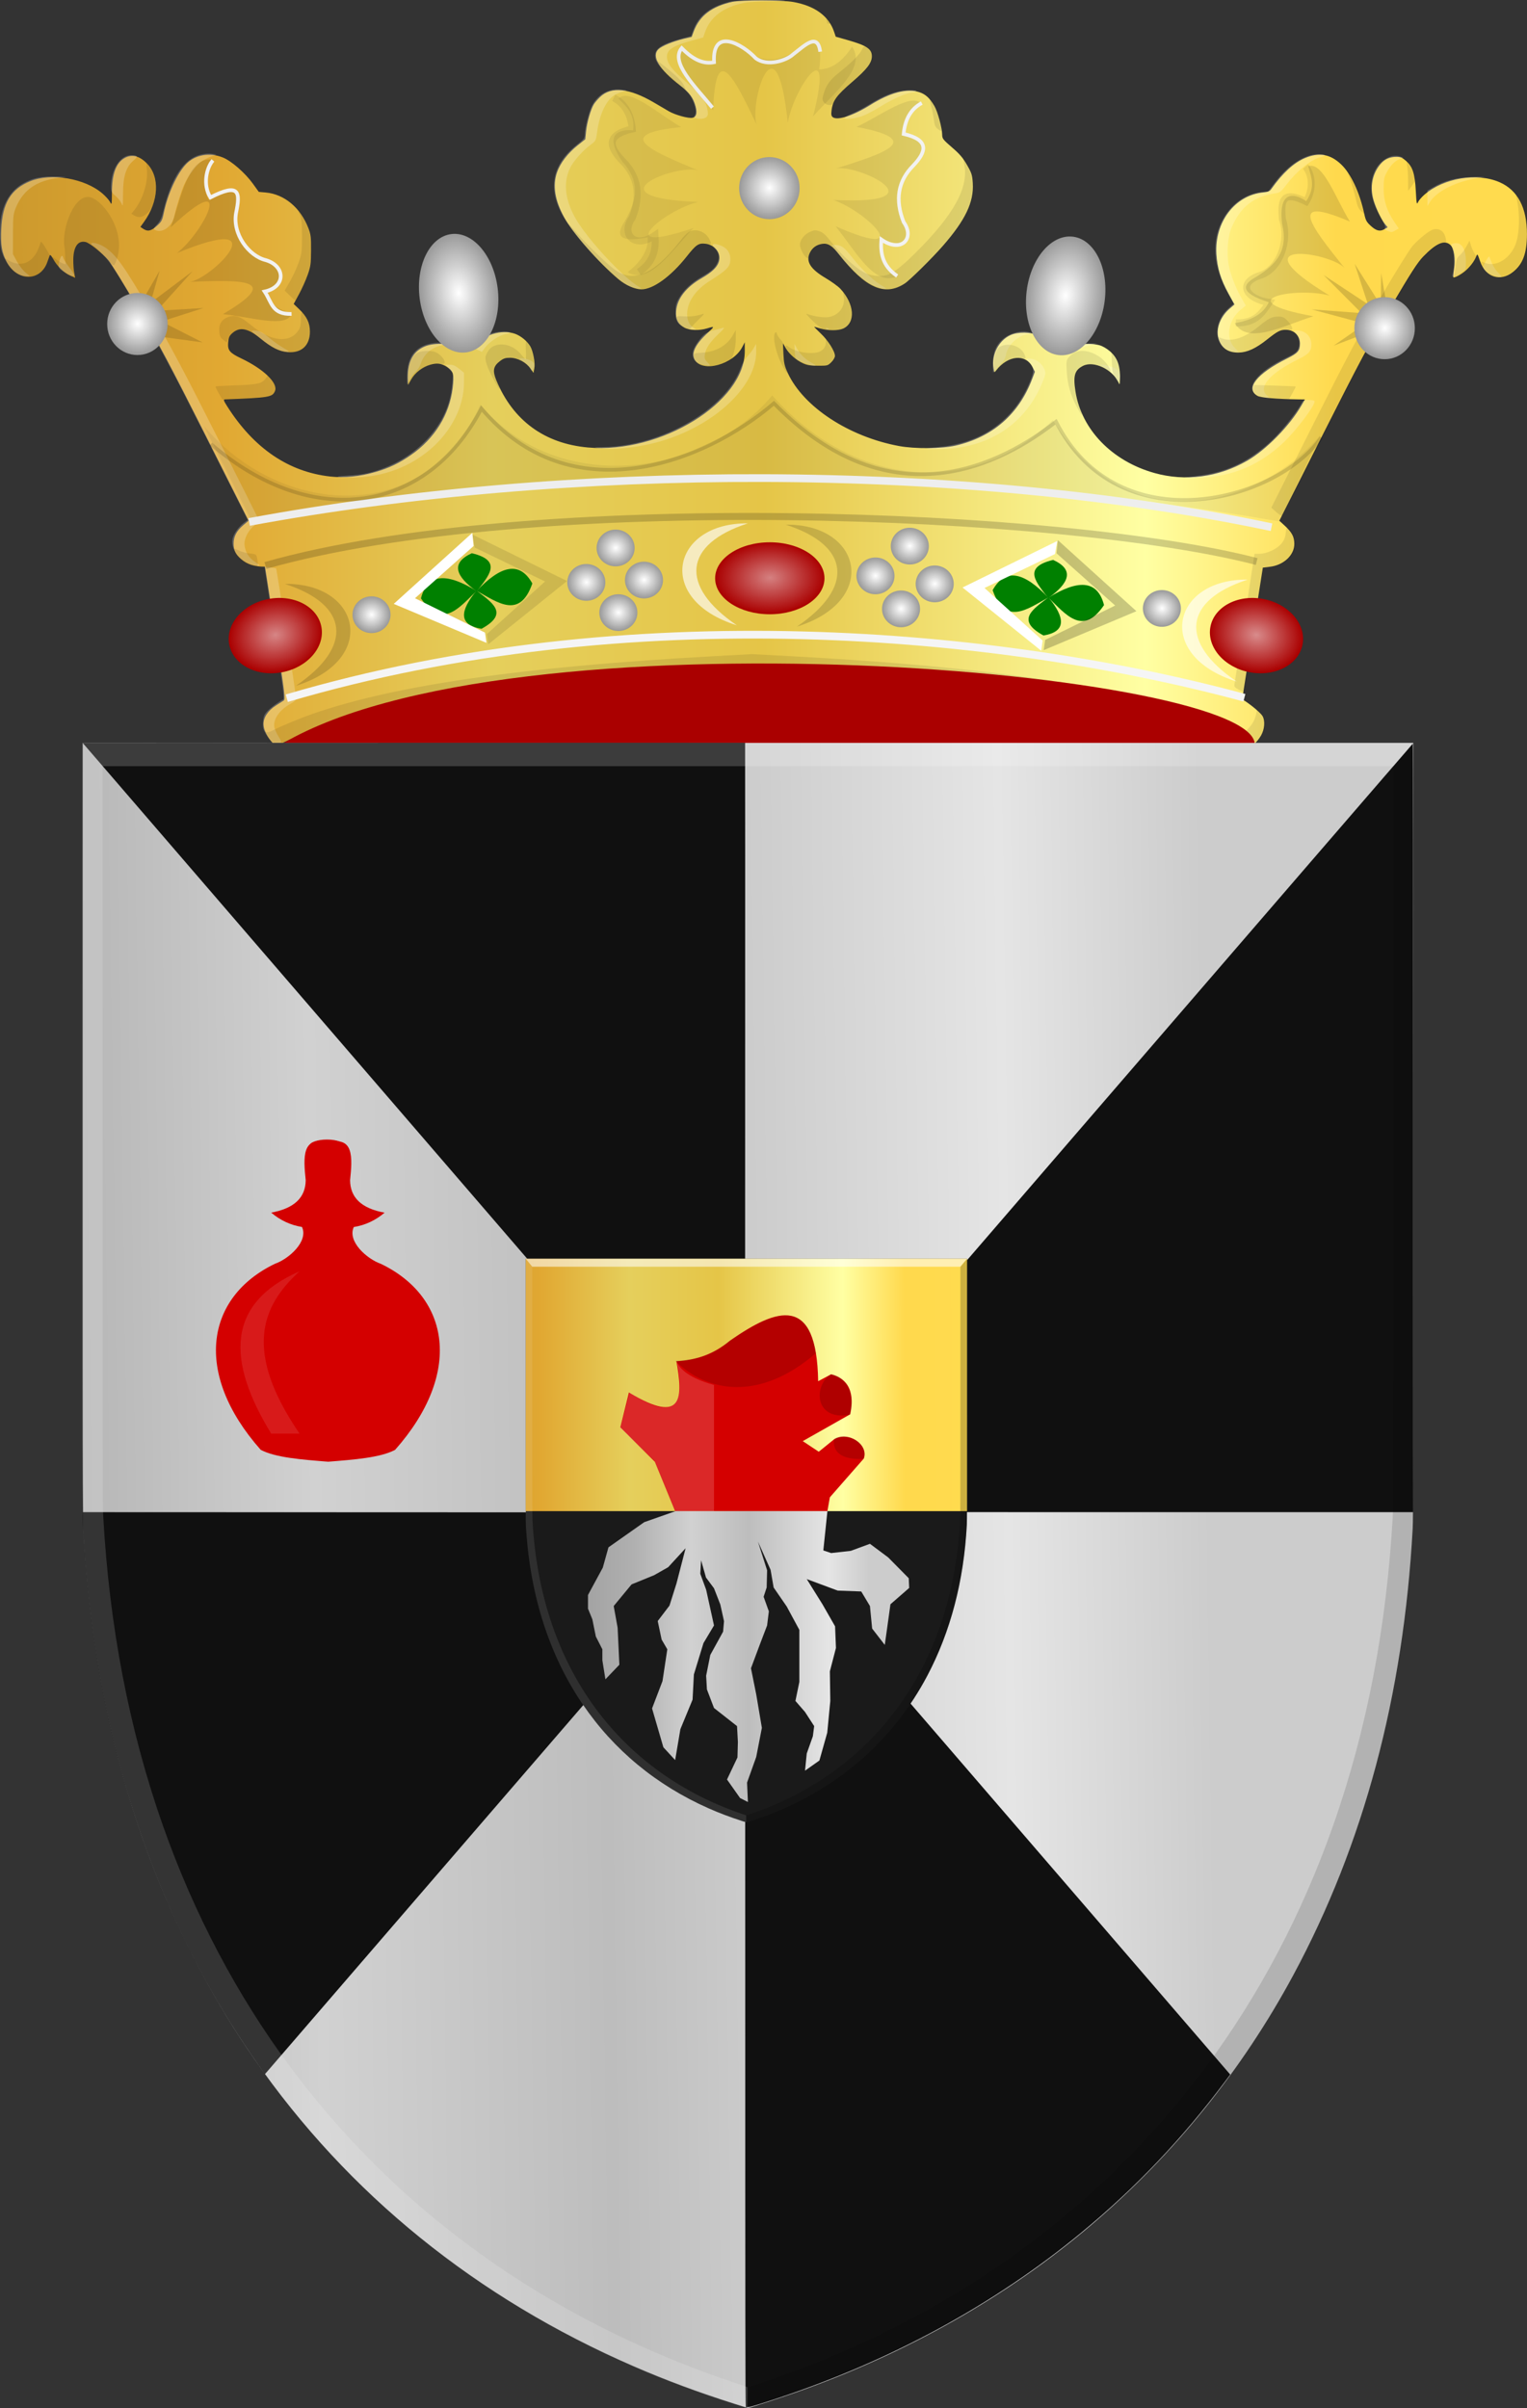
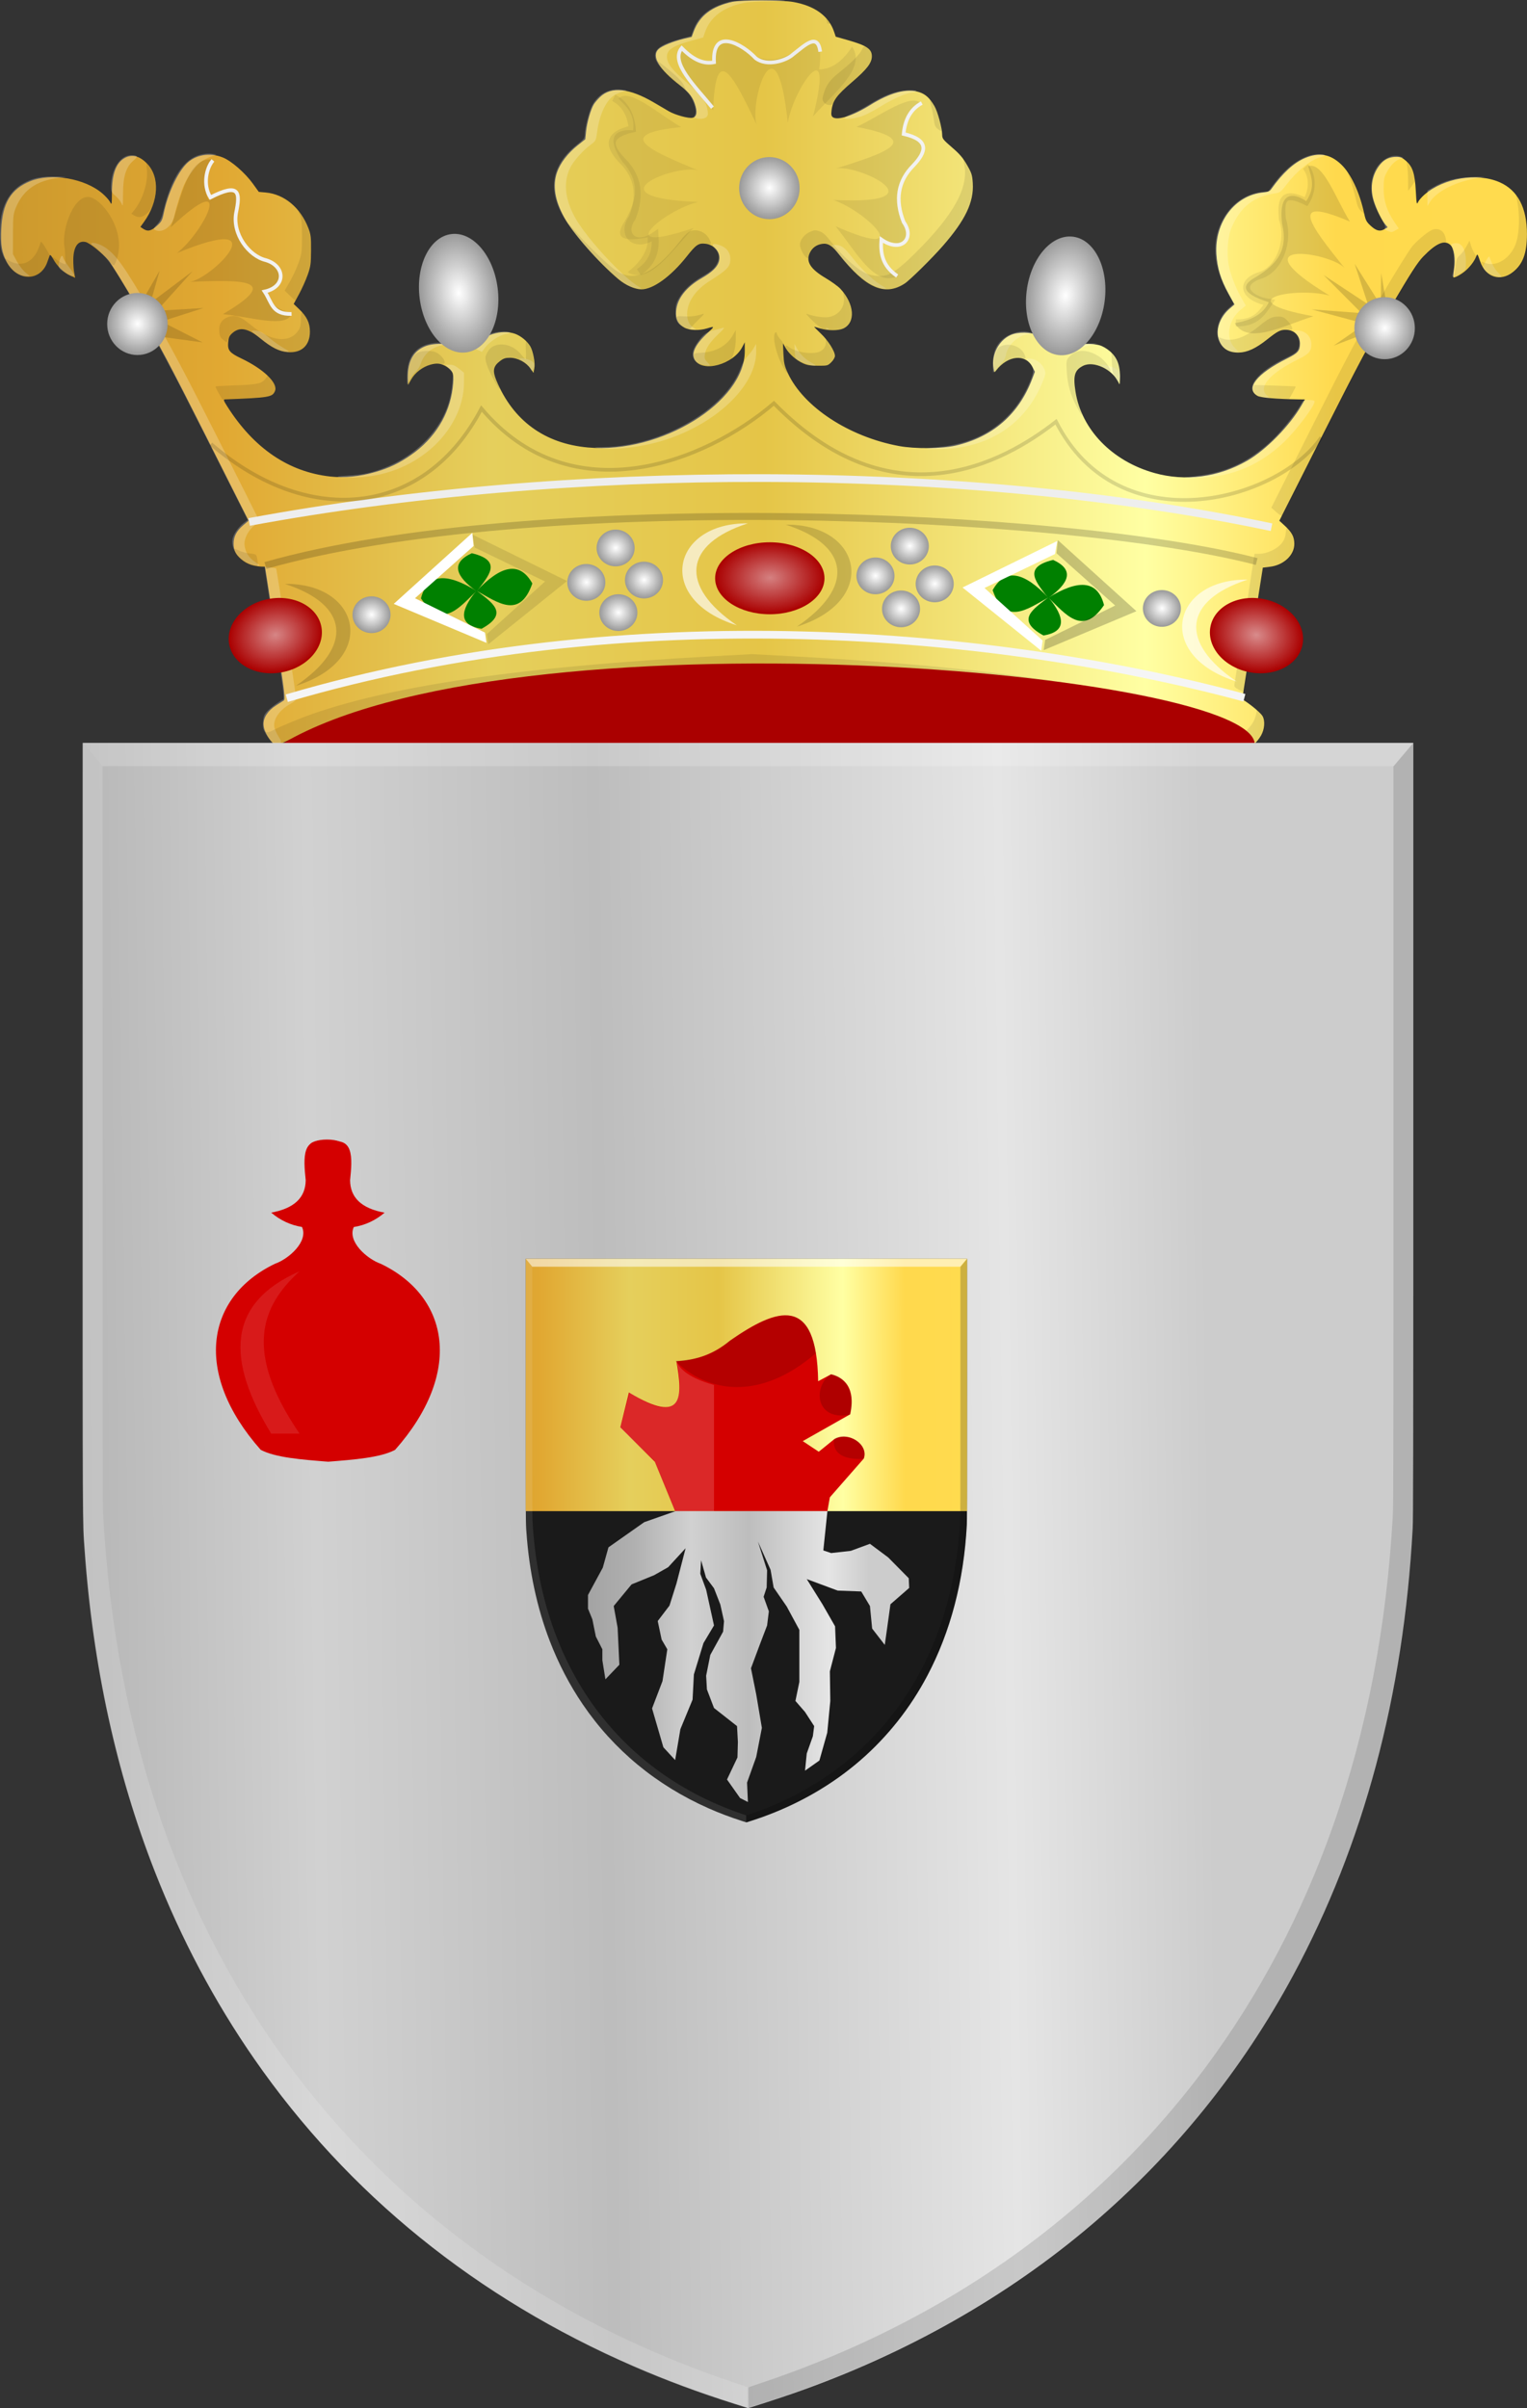
<svg xmlns="http://www.w3.org/2000/svg" xmlns:ns1="http://www.inkscape.org/namespaces/inkscape" xmlns:ns2="http://sodipodi.sourceforge.net/DTD/sodipodi-0.dtd" xmlns:xlink="http://www.w3.org/1999/xlink" width="410.468" height="647.253" id="svg12538" version="1.1" ns1:version="0.48.4 r9939" ns2:docname="Nieuw document 102">
  <rect width="100%" height="100%" fill="#333333" stroke="none" />
  <defs id="defs12540">
    <linearGradient ns1:collect="always" id="linearGradient13659">
      <stop style="stop-color:#ffffff;stop-opacity:1;" offset="0" id="stop13661" />
      <stop style="stop-color:#ffffff;stop-opacity:0;" offset="1" id="stop13663" />
    </linearGradient>
    <linearGradient ns1:collect="always" id="linearGradient13651">
      <stop style="stop-color:#ffffff;stop-opacity:1;" offset="0" id="stop13653" />
      <stop style="stop-color:#ffffff;stop-opacity:0;" offset="1" id="stop13655" />
    </linearGradient>
    <linearGradient ns1:collect="always" id="linearGradient13643">
      <stop style="stop-color:#ffffff;stop-opacity:1;" offset="0" id="stop13645" />
      <stop style="stop-color:#ffffff;stop-opacity:0;" offset="1" id="stop13647" />
    </linearGradient>
    <linearGradient ns1:collect="always" id="linearGradient13635">
      <stop style="stop-color:#ffffff;stop-opacity:1;" offset="0" id="stop13637" />
      <stop style="stop-color:#ffffff;stop-opacity:0;" offset="1" id="stop13639" />
    </linearGradient>
    <linearGradient ns1:collect="always" id="linearGradient13627">
      <stop style="stop-color:#ffffff;stop-opacity:1;" offset="0" id="stop13629" />
      <stop style="stop-color:#ffffff;stop-opacity:0;" offset="1" id="stop13631" />
    </linearGradient>
    <linearGradient ns1:collect="always" id="linearGradient13619">
      <stop style="stop-color:#ffffff;stop-opacity:1;" offset="0" id="stop13621" />
      <stop style="stop-color:#ffffff;stop-opacity:0;" offset="1" id="stop13623" />
    </linearGradient>
    <linearGradient ns1:collect="always" id="linearGradient13611">
      <stop style="stop-color:#ffffff;stop-opacity:1;" offset="0" id="stop13613" />
      <stop style="stop-color:#ffffff;stop-opacity:0;" offset="1" id="stop13615" />
    </linearGradient>
    <linearGradient ns1:collect="always" id="linearGradient13603">
      <stop style="stop-color:#ffffff;stop-opacity:1;" offset="0" id="stop13605" />
      <stop style="stop-color:#ffffff;stop-opacity:0;" offset="1" id="stop13607" />
    </linearGradient>
    <linearGradient ns1:collect="always" id="linearGradient13595">
      <stop style="stop-color:#ffffff;stop-opacity:1;" offset="0" id="stop13597" />
      <stop style="stop-color:#ffffff;stop-opacity:0;" offset="1" id="stop13599" />
    </linearGradient>
    <linearGradient ns1:collect="always" id="linearGradient13587">
      <stop style="stop-color:#ffffff;stop-opacity:1;" offset="0" id="stop13589" />
      <stop style="stop-color:#ffffff;stop-opacity:0;" offset="1" id="stop13591" />
    </linearGradient>
    <linearGradient ns1:collect="always" id="linearGradient13579">
      <stop style="stop-color:#ffffff;stop-opacity:1;" offset="0" id="stop13581" />
      <stop style="stop-color:#ffffff;stop-opacity:0;" offset="1" id="stop13583" />
    </linearGradient>
    <linearGradient ns1:collect="always" id="linearGradient13571">
      <stop style="stop-color:#ffffff;stop-opacity:1;" offset="0" id="stop13573" />
      <stop style="stop-color:#ffffff;stop-opacity:0;" offset="1" id="stop13575" />
    </linearGradient>
    <linearGradient ns1:collect="always" id="linearGradient13563">
      <stop style="stop-color:#ffffff;stop-opacity:1;" offset="0" id="stop13565" />
      <stop style="stop-color:#ffffff;stop-opacity:0;" offset="1" id="stop13567" />
    </linearGradient>
    <linearGradient ns1:collect="always" id="linearGradient13555">
      <stop style="stop-color:#ffffff;stop-opacity:1;" offset="0" id="stop13557" />
      <stop style="stop-color:#ffffff;stop-opacity:0;" offset="1" id="stop13559" />
    </linearGradient>
    <linearGradient ns1:collect="always" id="linearGradient13547">
      <stop style="stop-color:#ffffff;stop-opacity:1;" offset="0" id="stop13549" />
      <stop style="stop-color:#ffffff;stop-opacity:0;" offset="1" id="stop13551" />
    </linearGradient>
    <linearGradient ns1:collect="always" id="linearGradient13539">
      <stop style="stop-color:#ffffff;stop-opacity:1;" offset="0" id="stop13541" />
      <stop style="stop-color:#ffffff;stop-opacity:0;" offset="1" id="stop13543" />
    </linearGradient>
    <linearGradient ns1:collect="always" id="linearGradient13531">
      <stop style="stop-color:#ffffff;stop-opacity:1;" offset="0" id="stop13533" />
      <stop style="stop-color:#ffffff;stop-opacity:0;" offset="1" id="stop13535" />
    </linearGradient>
    <linearGradient ns1:collect="always" id="linearGradient13523">
      <stop style="stop-color:#ffffff;stop-opacity:1;" offset="0" id="stop13525" />
      <stop style="stop-color:#ffffff;stop-opacity:0;" offset="1" id="stop13527" />
    </linearGradient>
    <linearGradient gradientTransform="matrix(0,1,-1,0,6051.419,-2978.995)" gradientUnits="userSpaceOnUse" y2="-1021.144" x2="619.308" y1="-1021.144" x1="613.82" id="linearGradient8795-0-1" xlink:href="#linearGradient8789-8-5" ns1:collect="always" />
    <linearGradient id="linearGradient8789-8-5" ns1:collect="always">
      <stop id="stop8791-1-7" offset="0" style="stop-color:#000000;stop-opacity:1;" />
      <stop id="stop8793-0-3" offset="1" style="stop-color:#000000;stop-opacity:0;" />
    </linearGradient>
    <linearGradient gradientTransform="matrix(-1,0,0,1,7713.501,-1353.529)" gradientUnits="userSpaceOnUse" y2="-990.469" x2="640.87" y1="-990.469" x1="608.764" id="linearGradient8783-9-3" xlink:href="#linearGradient8777-2-4" ns1:collect="always" />
    <linearGradient id="linearGradient8777-2-4" ns1:collect="always">
      <stop id="stop8779-4-2" offset="0" style="stop-color:#000000;stop-opacity:1;" />
      <stop id="stop8781-9-2" offset="1" style="stop-color:#000000;stop-opacity:0;" />
    </linearGradient>
    <linearGradient id="linearGradient4070-8-2-8-8-7-3-0-2-3-2-3-1">
      <stop id="stop4072-1-2-6-4-1-7-5-4-9-6-4-2" offset="0" style="stop-color:#a3a3a3;stop-opacity:1;" />
      <stop id="stop4074-8-0-7-0-4-8-3-5-4-4-7-7" offset="0.143" style="stop-color:#b0b0b0;stop-opacity:1;" />
      <stop style="stop-color:#d1d1d1;stop-opacity:1;" offset="0.321" id="stop4076-6-1-0-3-7-0-5-8-4-7-8-7" />
      <stop id="stop4078-0-2-8-7-6-8-7-8-6-1-8-0" offset="0.5" style="stop-color:#bdbdbd;stop-opacity:1;" />
      <stop style="stop-color:#e5e5e5;stop-opacity:1;" offset="0.75" id="stop4080-2-7-1-8-8-8-7-1-9-3-1-2" />
      <stop id="stop4082-4-7-8-3-2-1-4-2-8-2-6-4" offset="0.875" style="stop-color:#cccccc;stop-opacity:1;" />
      <stop style="stop-color:#cccccc;stop-opacity:1;" offset="1" id="stop4084-9-0-3-1-3-2-4-1-5-1-3-1" />
    </linearGradient>
    <linearGradient gradientUnits="userSpaceOnUse" y2="-819.91" x2="1171.146" y1="-819.91" x1="1144.275" id="linearGradient8569-8-0" xlink:href="#linearGradient8563-7-3" ns1:collect="always" gradientTransform="translate(6012.202,-1486.057)" />
    <linearGradient id="linearGradient8563-7-3" ns1:collect="always">
      <stop id="stop8565-6-7" offset="0" style="stop-color:#ffffff;stop-opacity:1;" />
      <stop id="stop8567-1-3" offset="1" style="stop-color:#ffffff;stop-opacity:0;" />
    </linearGradient>
    <linearGradient id="linearGradient4053-4-8-3-4-8-4-2-5">
      <stop style="stop-color:#cc992d;stop-opacity:1;" offset="0" id="stop4055-9-6-3-5-2-8-3-9" />
      <stop style="stop-color:#e1a832;stop-opacity:1;" offset="0.143" id="stop4057-8-0-4-2-5-8-7-7" />
      <stop id="stop4059-2-1-2-9-20-2-8-2" offset="0.321" style="stop-color:#e5cf5c;stop-opacity:1;" />
      <stop style="stop-color:#e5c547;stop-opacity:1;" offset="0.5" id="stop4061-4-2-2-12-3-4-5-0" />
      <stop id="stop4063-5-6-0-49-7-5-8-2" offset="0.75" style="stop-color:#ffffa3;stop-opacity:1;" />
      <stop style="stop-color:#ffd94d;stop-opacity:1;" offset="0.875" id="stop4065-2-0-1-93-2-5-5-8" />
      <stop id="stop4067-9-5-2-76-9-1-8-6" offset="1" style="stop-color:#ffdb4e;stop-opacity:1;" />
    </linearGradient>
    <linearGradient id="linearGradient4070-8-2-8-8-7-3-0-2-0">
      <stop id="stop4072-1-2-6-4-1-7-5-4-8" offset="0" style="stop-color:#a3a3a3;stop-opacity:1;" />
      <stop id="stop4074-8-0-7-0-4-8-3-5-1" offset="0.143" style="stop-color:#b0b0b0;stop-opacity:1;" />
      <stop style="stop-color:#d1d1d1;stop-opacity:1;" offset="0.321" id="stop4076-6-1-0-3-7-0-5-8-83" />
      <stop id="stop4078-0-2-8-7-6-8-7-8-0" offset="0.5" style="stop-color:#bdbdbd;stop-opacity:1;" />
      <stop style="stop-color:#e5e5e5;stop-opacity:1;" offset="0.75" id="stop4080-2-7-1-8-8-8-7-1-3" />
      <stop id="stop4082-4-7-8-3-2-1-4-2-6" offset="0.875" style="stop-color:#cccccc;stop-opacity:1;" />
      <stop style="stop-color:#cccccc;stop-opacity:1;" offset="1" id="stop4084-9-0-3-1-3-2-4-1-2" />
    </linearGradient>
    <linearGradient id="linearGradient21651">
      <stop style="stop-color:#cc992d;stop-opacity:1;" offset="0" id="stop21653" />
      <stop style="stop-color:#e1a832;stop-opacity:1;" offset="0.143" id="stop21655" />
      <stop id="stop21657" offset="0.321" style="stop-color:#e5cf5c;stop-opacity:1;" />
      <stop style="stop-color:#e5c547;stop-opacity:1;" offset="0.5" id="stop21659" />
      <stop id="stop21661" offset="0.75" style="stop-color:#ffffa3;stop-opacity:1;" />
      <stop style="stop-color:#ffd94d;stop-opacity:1;" offset="0.875" id="stop21663" />
      <stop id="stop21665" offset="1" style="stop-color:#ffdb4e;stop-opacity:1;" />
    </linearGradient>
    <linearGradient ns1:collect="always" xlink:href="#linearGradient4070-8-2-8-8-7-3-0-2-0" id="linearGradient13497" x1="60.23" y1="609.695" x2="494.679" y2="603.634" gradientUnits="userSpaceOnUse" />
    <linearGradient ns1:collect="always" xlink:href="#linearGradient4070-8-2-8-8-7-3-0-2-0" id="linearGradient13505" x1="272.82" y1="625.422" x2="359.156" y2="625.422" gradientUnits="userSpaceOnUse" />
    <linearGradient ns1:collect="always" xlink:href="#linearGradient21651" id="linearGradient13513" x1="146.694" y1="492.246" x2="567.804" y2="492.246" gradientUnits="userSpaceOnUse" />
    <linearGradient ns1:collect="always" xlink:href="#linearGradient21651" id="linearGradient13521" x1="241.083" y1="552.768" x2="374.718" y2="552.411" gradientUnits="userSpaceOnUse" />
    <radialGradient ns1:collect="always" xlink:href="#linearGradient13523" id="radialGradient13529" cx="593.214" cy="-42.995" fx="593.214" fy="-42.995" r="21.071" gradientTransform="matrix(1,0,0,0.966,0,-1.457)" gradientUnits="userSpaceOnUse" />
    <radialGradient ns1:collect="always" xlink:href="#linearGradient13531" id="radialGradient13537" cx="593.214" cy="-42.995" fx="593.214" fy="-42.995" r="21.071" gradientTransform="matrix(1,0,0,0.966,0,-1.457)" gradientUnits="userSpaceOnUse" />
    <radialGradient ns1:collect="always" xlink:href="#linearGradient13539" id="radialGradient13545" cx="593.214" cy="-42.995" fx="593.214" fy="-42.995" r="21.071" gradientTransform="matrix(1,0,0,0.966,0,-1.457)" gradientUnits="userSpaceOnUse" />
    <radialGradient ns1:collect="always" xlink:href="#linearGradient13547" id="radialGradient13553" cx="593.214" cy="-42.995" fx="593.214" fy="-42.995" r="21.071" gradientTransform="matrix(1,0,0,0.966,0,-1.457)" gradientUnits="userSpaceOnUse" />
    <radialGradient ns1:collect="always" xlink:href="#linearGradient13555" id="radialGradient13561" cx="593.214" cy="-42.995" fx="593.214" fy="-42.995" r="21.071" gradientTransform="matrix(1,0,0,0.966,0,-1.457)" gradientUnits="userSpaceOnUse" />
    <radialGradient ns1:collect="always" xlink:href="#linearGradient13563" id="radialGradient13569" cx="593.214" cy="-42.995" fx="593.214" fy="-42.995" r="21.071" gradientTransform="matrix(1,0,0,0.966,0,-1.457)" gradientUnits="userSpaceOnUse" />
    <radialGradient ns1:collect="always" xlink:href="#linearGradient13571" id="radialGradient13577" cx="593.214" cy="-42.995" fx="593.214" fy="-42.995" r="21.071" gradientTransform="matrix(1,0,0,0.966,0,-1.457)" gradientUnits="userSpaceOnUse" />
    <radialGradient ns1:collect="always" xlink:href="#linearGradient13579" id="radialGradient13585" cx="593.214" cy="-42.995" fx="593.214" fy="-42.995" r="21.071" gradientTransform="matrix(1,0,0,0.966,0,-1.457)" gradientUnits="userSpaceOnUse" />
    <radialGradient ns1:collect="always" xlink:href="#linearGradient13587" id="radialGradient13593" cx="593.214" cy="-42.995" fx="593.214" fy="-42.995" r="21.071" gradientTransform="matrix(1,0,0,0.966,0,-1.457)" gradientUnits="userSpaceOnUse" />
    <radialGradient ns1:collect="always" xlink:href="#linearGradient13595" id="radialGradient13601" cx="593.214" cy="-42.995" fx="593.214" fy="-42.995" r="21.071" gradientTransform="matrix(1,0,0,0.966,0,-1.457)" gradientUnits="userSpaceOnUse" />
    <radialGradient ns1:collect="always" xlink:href="#linearGradient13603" id="radialGradient13609" cx="593.214" cy="-42.995" fx="593.214" fy="-42.995" r="21.071" gradientTransform="matrix(1,0,0,0.966,0,-1.457)" gradientUnits="userSpaceOnUse" />
    <radialGradient ns1:collect="always" xlink:href="#linearGradient13611" id="radialGradient13617" cx="593.214" cy="-42.995" fx="593.214" fy="-42.995" r="21.071" gradientTransform="matrix(1,0,0,0.966,0,-1.457)" gradientUnits="userSpaceOnUse" />
    <radialGradient ns1:collect="always" xlink:href="#linearGradient13619" id="radialGradient13625" cx="593.214" cy="-42.995" fx="593.214" fy="-42.995" r="21.071" gradientTransform="matrix(1,0,0,0.966,0,-1.457)" gradientUnits="userSpaceOnUse" />
    <radialGradient ns1:collect="always" xlink:href="#linearGradient13627" id="radialGradient13633" cx="593.214" cy="-42.995" fx="593.214" fy="-42.995" r="21.071" gradientTransform="matrix(1,0,0,0.966,0,-1.457)" gradientUnits="userSpaceOnUse" />
    <radialGradient ns1:collect="always" xlink:href="#linearGradient13635" id="radialGradient13641" cx="593.214" cy="-42.995" fx="593.214" fy="-42.995" r="21.071" gradientTransform="matrix(1,0,0,0.966,0,-1.457)" gradientUnits="userSpaceOnUse" />
    <radialGradient ns1:collect="always" xlink:href="#linearGradient13643" id="radialGradient13649" cx="593.214" cy="-42.995" fx="593.214" fy="-42.995" r="21.071" gradientTransform="matrix(1,0,0,0.966,0,-1.457)" gradientUnits="userSpaceOnUse" />
    <radialGradient ns1:collect="always" xlink:href="#linearGradient13651" id="radialGradient13657" cx="593.214" cy="-42.995" fx="593.214" fy="-42.995" r="21.071" gradientTransform="matrix(1,0,0,0.966,0,-1.457)" gradientUnits="userSpaceOnUse" />
    <radialGradient ns1:collect="always" xlink:href="#linearGradient13659" id="radialGradient13665" cx="593.214" cy="-42.995" fx="593.214" fy="-42.995" r="21.071" gradientTransform="matrix(1,0,0,0.966,0,-1.457)" gradientUnits="userSpaceOnUse" />
  </defs>
  <ns2:namedview id="base" pagecolor="#ffffff" bordercolor="#666666" borderopacity="1.0" ns1:pageopacity="0.0" ns1:pageshadow="2" ns1:zoom="0.49497475" ns1:cx="63.55469" ns1:cy="254.60189" ns1:document-units="px" ns1:current-layer="layer1" showgrid="false" fit-margin-top="0" fit-margin-left="0" fit-margin-right="0" fit-margin-bottom="0" ns1:window-width="1600" ns1:window-height="837" ns1:window-x="-8" ns1:window-y="-8" ns1:window-maximized="1" />
  <g ns1:label="Laag 1" ns1:groupmode="layer" id="layer1" transform="translate(-114.766,-180.164)">
    <g transform="matrix(0.974,0,0,0.99,-27.822,-206.787)" id="layer1-3" ns1:label="Laag 1">
      <path ns1:connector-curvature="0" id="path3790" d="m 490.011,592.665 c -20.522,-10.13 -59.749,-16.619 -120.697,-19.966 -13.151,-0.722 -12.773,-0.722 -26.098,0.012 -48.578,2.678 -83.772,7.578 -105.665,14.714 -4.423,1.442 -10.829,3.967 -13.894,5.478 l -1.126,0.555 -0.851,-0.87 c -1.527,-1.563 -2.524,-3.539 -2.565,-5.084 -0.048,-1.828 1.251,-3.753 3.463,-5.128 0.839,-0.522 1.78,-1.114 2.092,-1.315 0.524,-0.339 0.351,-1.737 -2.277,-18.354 -1.564,-9.893 -2.854,-17.987 -2.866,-17.987 -2.968,0 -4.89,-0.601 -6.611,-2.068 -1.49,-1.27 -2.057,-2.417 -2.058,-4.169 -0.002,-1.968 0.824,-3.51 2.723,-5.086 l 1.41,-1.17 -11.797,-23.054 c -9.659,-18.874 -13.041,-25.142 -18.655,-34.568 -3.772,-6.333 -7.459,-12.207 -8.194,-13.055 -1.745,-2.013 -5.232,-4.751 -6.356,-4.992 -2.09,-0.447 -3.325,1.299 -3.364,4.756 -0.014,1.197 0.093,2.803 0.236,3.57 l 0.261,1.394 -1.324,-0.575 c -1.722,-0.749 -3.692,-2.626 -4.7,-4.479 -0.473,-0.871 -0.868,-1.304 -0.962,-1.056 -0.087,0.231 -0.414,1.109 -0.726,1.95 -1.958,5.28 -8.365,5.168 -11.19,-0.196 -1.335,-2.535 -1.677,-4.598 -1.47,-8.876 0.342,-7.087 2.673,-10.869 8.016,-13 5.81,-2.318 15.039,-0.765 19.901,3.35 0.899,0.761 1.85,1.807 2.115,2.325 0.45,0.882 0.482,0.718 0.498,-2.539 0.025,-5.027 1.119,-8.03 3.409,-9.356 2.05,-1.187 4.114,-0.723 6.251,1.404 3.621,3.604 3.284,10.309 -0.797,15.871 l -1.001,1.365 0.755,0.501 c 1.235,0.819 2.184,0.627 3.772,-0.765 1.29,-1.131 1.511,-1.526 1.902,-3.409 1.101,-5.294 3.734,-10.939 6.288,-13.482 2.477,-2.465 6.419,-3.128 10.047,-1.69 2.364,0.938 6.144,4.186 8.296,7.127 l 1.615,2.208 1.906,0.168 c 5.125,0.451 9.601,4.117 11.757,9.631 0.688,1.759 0.791,2.575 0.769,6.092 -0.022,3.559 -0.141,4.385 -0.957,6.673 -0.513,1.436 -1.588,3.793 -2.389,5.237 l -1.457,2.626 1.447,1.362 c 2.189,2.061 3.012,3.732 3.028,6.151 0.025,3.777 -2.34,5.906 -6.186,5.567 -2.333,-0.205 -4.353,-1.209 -7.435,-3.694 -3.522,-2.84 -5.778,-3.25 -7.831,-1.424 -0.774,0.688 -0.99,1.183 -1.103,2.524 -0.177,2.102 0.401,2.795 3.563,4.276 6.29,2.946 10.294,6.772 9.335,8.922 -0.728,1.631 -1.64,1.779 -13.754,2.228 -0.529,0.02 -0.44,0.289 0.655,1.981 7.329,11.323 16.877,17.703 28.374,18.959 3.888,0.425 8.11,0.01 12.44,-1.223 3.821,-1.088 6.582,-2.39 9.925,-4.682 6.473,-4.437 10.533,-10.893 11.426,-18.17 0.445,-3.627 0.187,-4.559 -1.568,-5.671 -1.536,-0.973 -2.753,-1.132 -4.619,-0.604 -2.165,0.613 -4.185,2.141 -5.259,3.978 l -0.881,1.507 -0.044,-1 c -0.219,-4.984 1.243,-7.988 4.575,-9.403 2.876,-1.221 7.718,-0.912 11.515,0.736 l 1.236,0.536 0.949,-1.28 c 2.338,-3.152 7.636,-4.776 11.315,-3.469 1.579,0.561 3.341,1.979 4.177,3.361 0.822,1.359 1.418,4.545 1.133,6.062 l -0.222,1.184 -0.805,-1.15 c -1.181,-1.687 -3.58,-2.945 -5.617,-2.945 -1.339,0 -1.848,0.161 -2.831,0.897 -1.861,1.392 -2.098,2.635 -1,5.24 4.598,10.906 13.296,17.166 25.312,18.217 20.065,1.754 43.291,-12.315 43.247,-26.198 l -0.007,-2.363 -0.692,1.305 c -2.522,4.758 -10.948,6.998 -13.084,3.478 -1.085,-1.788 0.126,-4.258 3.643,-7.427 1.867,-1.682 1.848,-1.776 -0.236,-1.137 -2.155,0.662 -4.961,0.566 -6.333,-0.215 -1.765,-1.004 -2.421,-2.322 -2.239,-4.492 0.283,-3.364 2.744,-6.486 7.025,-8.911 2.832,-1.604 4.297,-2.97 4.761,-4.438 0.724,-2.29 -1.012,-4.61 -3.679,-4.915 -1.914,-0.219 -2.588,0.23 -5.17,3.441 -4.386,5.457 -9.292,8.953 -12.549,8.946 -1.767,-0.004 -4.371,-1.148 -6.334,-2.783 -5.565,-4.634 -12.598,-12.54 -14.992,-16.851 -2.545,-4.583 -3.18,-8.63 -1.913,-12.184 0.892,-2.503 2.968,-5.166 5.688,-7.298 l 2.096,-1.642 0.232,-2.214 c 0.248,-2.367 1.268,-5.871 2.115,-7.267 0.285,-0.469 1.064,-1.368 1.732,-1.998 3.1,-2.924 8.085,-2.417 14.881,1.513 1.477,0.854 3.316,1.917 4.086,2.361 1.739,1.003 5.441,2.005 6.541,1.77 1.08,-0.231 1.354,-1.24 0.844,-3.116 -0.623,-2.295 -1.69,-3.718 -4.201,-5.605 -5.897,-4.432 -8.07,-8.034 -5.992,-9.934 0.936,-0.856 4.144,-2.147 6.935,-2.791 l 2.186,-0.504 0.561,-1.483 c 1.617,-4.276 4.988,-6.809 10.698,-8.041 2.413,-0.521 13.734,-0.497 16.767,0.035 5.949,1.043 9.82,3.821 11.276,8.091 l 0.455,1.334 3.201,0.895 c 5.319,1.487 6.776,2.434 6.776,4.407 0,1.818 -1.337,3.533 -5.478,7.028 -4.264,3.598 -5.319,5.034 -5.654,7.697 -0.142,1.13 -0.059,1.548 0.37,1.851 1.309,0.926 5.622,-0.457 10.22,-3.277 5.646,-3.463 10.217,-4.647 13.639,-3.534 1.722,0.56 2.885,1.608 4.156,3.745 0.931,1.565 2.142,5.982 2.149,7.839 0.005,1.015 0.264,1.342 2.717,3.418 2.114,1.789 3.029,2.841 4.147,4.763 1.27,2.184 1.452,2.754 1.588,4.958 0.316,5.136 -2.048,9.998 -8.278,17.026 -2.981,3.363 -9.027,9.226 -10.502,10.184 -5.498,3.574 -10.776,1.281 -18.101,-7.862 -1.946,-2.429 -3.119,-3.14 -4.753,-2.878 -1.57,0.251 -2.727,1.105 -3.379,2.493 -1.088,2.317 0.211,4.342 4.322,6.741 1.648,0.962 3.507,2.285 4.131,2.94 3.925,4.123 4.297,9.238 0.785,10.812 -1.359,0.609 -4.26,0.594 -6.338,-0.033 -0.819,-0.247 -1.56,-0.449 -1.646,-0.449 -0.086,0 0.719,0.816 1.788,1.813 2.074,1.935 3.901,4.785 3.901,6.088 1.7e-4,0.467 -0.408,1.183 -0.994,1.741 -0.965,0.919 -1.074,0.947 -3.66,0.938 -2.094,-0.007 -2.979,-0.15 -4.127,-0.665 -1.909,-0.856 -3.825,-2.511 -4.776,-4.124 l -0.763,-1.294 0.129,2.901 c 0.108,2.42 0.307,3.277 1.202,5.171 4.351,9.21 16.856,17.278 30.694,19.804 4.369,0.798 11.859,0.741 15.606,-0.117 10.258,-2.35 17.439,-8.498 21.141,-18.099 l 0.75,-1.945 -0.68,-1.311 c -1.882,-3.625 -6.788,-3.166 -9.996,0.937 -0.516,0.659 -0.524,0.652 -0.735,-0.58 -0.621,-3.625 1.426,-7.558 4.685,-9.003 2.099,-0.931 5.604,-0.87 7.895,0.136 1.635,0.718 3.432,2.155 4.589,3.67 l 0.524,0.687 1.348,-0.585 c 3.31,-1.437 7.285,-1.893 10.161,-1.165 0.84,0.213 2.02,0.881 2.947,1.668 2.16,1.836 2.93,4.137 2.72,8.131 -0.05,0.951 -0.074,0.971 -0.379,0.32 -1.693,-3.606 -6.867,-5.98 -9.808,-4.5 -2.315,1.165 -2.752,2.648 -2.057,6.987 1.65,10.308 10.089,18.872 21.767,22.09 8.57,2.362 17.632,1.181 25.622,-3.339 5.176,-2.928 11.644,-9.399 14.917,-14.924 l 1.009,-1.703 -1.792,-0.025 c -6.094,-0.086 -10.394,-0.443 -11.28,-0.938 -3.508,-1.959 -0.216,-6.059 8.155,-10.159 2.997,-1.467 3.546,-2.095 3.544,-4.049 -0.004,-2.174 -1.644,-3.743 -3.914,-3.743 -1.513,0 -2.319,0.414 -5.2,2.671 -3.048,2.389 -5.447,3.475 -7.771,3.52 -2.977,0.057 -4.812,-1.22 -5.604,-3.901 -0.75,-2.539 0.503,-5.835 3.04,-7.997 l 1.377,-1.173 -1.667,-2.986 c -2.139,-3.83 -3.075,-6.856 -3.313,-10.702 -0.534,-8.631 5.069,-15.923 12.838,-16.707 1.402,-0.141 1.863,-0.328 2.296,-0.932 3.107,-4.325 6.145,-7.082 9.25,-8.392 3.919,-1.654 7.035,-1.121 10.051,1.719 2.721,2.562 5.121,7.626 6.372,13.447 0.37,1.723 0.638,2.198 1.836,3.264 1.521,1.353 2.54,1.563 3.833,0.792 l 0.763,-0.455 -0.731,-0.875 c -1.155,-1.382 -2.884,-5.139 -3.358,-7.296 -0.743,-3.382 0.067,-6.69 2.232,-9.107 1.109,-1.239 2.48,-1.829 4.251,-1.829 1.187,0 1.629,0.179 2.705,1.096 1.814,1.546 2.433,3.435 2.683,8.188 0.175,3.328 0.263,3.786 0.585,3.046 0.208,-0.479 1.019,-1.415 1.8,-2.08 5.325,-4.533 14.554,-6.036 20.728,-3.377 5.022,2.163 7.574,6.927 7.559,14.113 -0.011,5.19 -1.105,8.112 -3.845,10.264 -3.477,2.731 -7.534,1.453 -9.058,-2.854 -0.785,-2.217 -0.766,-2.197 -1.144,-1.271 -0.509,1.251 -1.678,2.753 -3.008,3.869 -1.158,0.971 -2.971,1.933 -3.228,1.714 -0.076,-0.065 0.008,-1.093 0.185,-2.287 0.422,-2.838 -0.019,-5.592 -1.045,-6.523 -1.599,-1.45 -3.9,-0.473 -7.506,3.186 -1.53,1.552 -3.391,4.393 -8.83,13.479 -5.722,9.558 -8.927,15.478 -18.876,34.866 l -11.984,23.354 1.45,1.305 c 2.019,1.817 2.678,3.032 2.692,4.962 0.022,3.106 -3.016,5.863 -6.891,6.254 -0.973,0.098 -1.782,0.193 -1.798,0.211 -0.016,0.018 -1.303,8.061 -2.86,17.874 l -2.831,17.842 0.888,0.58 c 1.915,1.251 4.234,3.212 4.692,3.965 0.789,1.301 0.608,3.646 -0.416,5.369 -0.493,0.831 -1.298,1.822 -1.787,2.204 l -0.891,0.694 -1.702,-0.84 z" style="fill:url(#linearGradient13513);fill-opacity:1.0" />
      <path ns1:connector-curvature="0" id="path3849" d="m 221.402,592.317 c -0.41,-0.444 -1.151,-1.449 -1.644,-2.232 -0.758,-1.202 -0.878,-1.706 -0.77,-3.227 0.105,-1.483 0.312,-1.997 1.166,-2.901 0.937,-0.992 3.155,-2.614 4.369,-3.195 0.387,-0.185 -0.016,-3.325 -2.328,-18.125 l -2.796,-17.9 1.545,0.172 c 0.85,0.095 1.595,0.207 1.656,0.249 0.151,0.106 5.494,34.33 5.501,35.234 0.005,0.546 -0.373,0.929 -1.527,1.55 -3.105,1.671 -4.916,4.299 -4.444,6.446 0.114,0.517 0.586,1.548 1.049,2.29 1.042,1.67 1.041,1.728 -0.025,2.142 -1.052,0.408 -0.858,0.464 -1.752,-0.503 z m 266.995,-0.62 c -5.486,-2.571 -15.193,-5.794 -23.572,-7.829 -1.542,-0.374 -2.743,-0.733 -2.668,-0.796 0.382,-0.326 13.968,3.253 19.675,5.182 4.828,1.633 10.529,4.053 10.389,4.411 -0.233,0.596 -0.782,0.457 -3.824,-0.968 z m -27.656,-8.87 c 0.113,-0.096 0.407,-0.107 0.653,-0.023 0.272,0.093 0.191,0.161 -0.206,0.175 -0.359,0.013 -0.56,-0.056 -0.447,-0.152 z m -1.362,-0.29 c 0.113,-0.096 0.407,-0.107 0.653,-0.023 0.272,0.093 0.191,0.161 -0.206,0.175 -0.359,0.013 -0.56,-0.056 -0.447,-0.152 z m -1.362,-0.29 c 0.113,-0.096 0.407,-0.107 0.653,-0.023 0.272,0.093 0.191,0.161 -0.206,0.175 -0.359,0.013 -0.56,-0.056 -0.447,-0.152 z m -1.362,-0.29 c 0.113,-0.096 0.407,-0.107 0.653,-0.023 0.272,0.093 0.191,0.161 -0.206,0.175 -0.359,0.013 -0.56,-0.056 -0.447,-0.152 z m -3.064,-0.58 c 0.113,-0.096 0.407,-0.107 0.653,-0.023 0.272,0.093 0.191,0.161 -0.206,0.175 -0.359,0.013 -0.56,-0.056 -0.447,-0.152 z M 214.907,543.804 c -2.92,-1.232 -4.914,-4.316 -4.331,-6.699 0.332,-1.357 1.646,-3.195 3.02,-4.222 l 1.176,-0.88 -11.5,-22.446 c -9.067,-17.697 -13.019,-25.023 -18.678,-34.626 -5.997,-10.176 -7.549,-12.573 -9.436,-14.574 -1.242,-1.317 -2.553,-2.529 -2.914,-2.694 -0.361,-0.164 -0.656,-0.442 -0.656,-0.617 0,-0.632 2.452,0.026 3.924,1.054 3.093,2.16 5.199,5.098 12.478,17.416 5.524,9.347 9.416,16.554 18.175,33.653 6.13,11.967 11.303,22.101 11.495,22.521 0.313,0.683 0.22,0.859 -0.888,1.688 -1.852,1.385 -3.091,3.741 -2.893,5.499 0.214,1.899 1.219,3.46 2.962,4.598 1.436,0.938 1.439,0.943 0.481,0.943 -0.529,-1.2e-4 -1.617,-0.276 -2.417,-0.613 z m 25.117,-23.422 c -0.919,-0.163 -0.375,-0.255 2.383,-0.403 4.265,-0.229 6.693,-0.754 10.501,-2.269 5.337,-2.123 9.823,-5.431 13.156,-9.7 3.115,-3.99 4.751,-8.143 5.16,-13.094 l 0.225,-2.73 -1.088,-1.154 -1.088,-1.154 1.221,0 c 0.94,0 1.535,0.25 2.59,1.088 l 1.369,1.088 -0.009,2.756 c -0.021,6.424 -3.487,13.164 -9.264,18.02 -5.627,4.73 -12.704,7.382 -20.388,7.643 -1.966,0.067 -4.111,0.026 -4.767,-0.09 z m 233.563,0.171 c 0.094,-0.082 1.515,-0.299 3.158,-0.483 7.601,-0.851 13.647,-3.537 19.672,-8.739 2.869,-2.477 7.326,-7.751 8.874,-10.501 0.745,-1.323 0.833,-1.378 2.22,-1.378 0.794,0 1.535,0.126 1.647,0.279 0.538,0.741 -4.964,7.982 -8.628,11.356 -6.608,6.085 -14.011,9.15 -22.858,9.464 -2.341,0.083 -4.179,0.084 -4.086,0.003 z m -161.894,-8.027 c -1.607,-0.206 -1.547,-0.221 1.062,-0.264 16.348,-0.27 34.063,-10.334 38.124,-21.659 0.343,-0.957 1.134,-2.282 1.756,-2.944 0.623,-0.662 1.427,-1.706 1.787,-2.321 l 0.655,-1.117 0.014,2.042 c 0.062,9.403 -11.261,19.953 -26.107,24.323 -5.791,1.705 -12.901,2.502 -17.289,1.94 z m 90.443,0.133 c 0.089,-0.076 1.664,-0.28 3.5,-0.455 12.26,-1.165 21.159,-7.7 25.376,-18.634 0.841,-2.181 0.675,-3.202 -0.73,-4.476 -0.92,-0.834 -0.682,-1.048 0.89,-0.796 1.447,0.231 2.902,1.431 3.49,2.878 0.36,0.887 0.309,1.279 -0.4,3.056 -4.739,11.871 -15.207,18.565 -29.034,18.565 -1.789,0 -3.181,-0.062 -3.092,-0.138 z m 91.636,-14.355 c -4.296,-1.662 -0.726,-6.439 7.778,-10.407 1.964,-0.917 2.708,-1.438 3.049,-2.14 0.63,-1.297 0.473,-3.093 -0.354,-4.046 -0.891,-1.027 -0.877,-1.116 0.172,-1.116 2.237,0 3.898,1.608 3.898,3.771 0,1.863 -0.686,2.628 -3.626,4.04 -7.898,3.794 -11.293,7.71 -8.563,9.877 l 0.741,0.588 -0.83,-0.007 c -0.457,-0.003 -1.476,-0.256 -2.265,-0.561 z m -235.015,-5.399 c -0.017,-5.409 2.56,-8.416 7.653,-8.93 0.936,-0.095 2.315,-0.071 3.064,0.051 l 1.362,0.223 -1.675,0.205 c -3.327,0.407 -5.776,2.352 -6.721,5.338 -0.192,0.606 -0.785,1.493 -1.32,1.972 -0.534,0.479 -1.283,1.458 -1.664,2.176 l -0.693,1.305 -0.007,-2.341 z m 195.82,1.04 c -0.636,-1.223 -1.682,-2.272 -3.26,-3.265 l -1.393,-0.877 1.259,0.163 c 1.888,0.244 3.695,1.076 4.046,1.863 0.717,1.607 0.108,3.581 -0.652,2.117 z m -34.152,-3.058 c -0.163,-3.955 0.579,-6.131 2.706,-7.936 2.131,-1.808 5.401,-2.571 7.713,-1.801 0.535,0.178 0.394,0.26 -0.708,0.41 -2.824,0.385 -5.652,2.981 -6.116,5.614 -0.159,0.903 -0.59,1.681 -1.321,2.385 -0.597,0.575 -1.342,1.368 -1.656,1.762 l -0.571,0.717 -0.048,-1.152 z m -127.741,-0.04 c -0.305,-0.503 -1.13,-1.318 -1.832,-1.811 l -1.276,-0.896 0.917,0 c 0.504,0 1.459,0.22 2.12,0.489 1.25,0.508 1.5,1.225 0.89,2.555 -0.243,0.53 -0.311,0.502 -0.82,-0.337 z m 47.758,-0.952 c -1.661,-0.429 -2.311,-0.886 -2.703,-1.899 -0.475,-1.227 -0.074,-2.528 1.393,-4.516 1.415,-1.917 2.341,-2.548 4.419,-3.011 1.016,-0.227 2.154,-0.511 2.528,-0.632 0.393,-0.127 -0.144,0.543 -1.269,1.584 -2.45,2.267 -3.607,3.938 -3.874,5.593 -0.181,1.125 -0.088,1.417 0.71,2.225 0.794,0.804 0.834,0.926 0.292,0.905 -0.344,-0.014 -1.018,-0.126 -1.497,-0.25 z m 28.911,-0.128 c -0.682,-0.208 -1.755,-0.633 -2.383,-0.945 -1.105,-0.549 -1.146,-0.634 -1.234,-2.583 l -0.091,-2.016 0.816,1.451 c 0.87,1.546 2.366,2.898 4.304,3.887 1.396,0.712 0.622,0.826 -1.41,0.207 z m -145.503,-3.727 c -1.687,-0.517 -3.556,-1.635 -6,-3.591 -2.275,-1.821 -2.297,-1.852 -1.285,-1.852 1.417,0 2.216,0.398 4.39,2.187 1.03,0.848 2.712,2.008 3.737,2.578 1.528,0.849 1.712,1.033 1.021,1.014 -0.464,-0.013 -1.303,-0.164 -1.865,-0.336 z m 54.22,-0.241 c -0.702,-0.316 -1.277,-0.686 -1.277,-0.823 0,-0.137 0.625,-0.797 1.389,-1.468 1.956,-1.717 4.377,-2.616 7.058,-2.619 2.256,-0.003 2.591,0.381 0.609,0.698 -1.587,0.254 -4.4,2.079 -5.514,3.578 -0.504,0.678 -0.933,1.227 -0.952,1.22 -0.02,-0.007 -0.61,-0.271 -1.313,-0.587 z m 162.898,0.252 c -0.225,-0.191 -0.409,-0.509 -0.409,-0.705 0,-0.571 3.464,-1.27 6.181,-1.246 l 2.501,0.022 -2.724,0.647 c -1.498,0.356 -3.214,0.868 -3.813,1.139 -1.298,0.586 -1.224,0.58 -1.736,0.144 z m 44.363,-0.097 c -4.103,-1.734 -4.002,-7.895 0.188,-11.465 l 1.352,-1.152 -1.503,-2.68 c -4.334,-7.731 -4.741,-14.736 -1.204,-20.725 2.323,-3.934 6.24,-6.526 10.513,-6.957 l 1.739,-0.175 1.845,-2.412 c 3.632,-4.747 8.185,-7.659 11.978,-7.659 2.124,0 2.355,0.351 0.537,0.816 -2.58,0.659 -6.362,3.642 -9.161,7.226 -1.661,2.127 -1.997,2.402 -3.115,2.55 -6.038,0.801 -9.777,3.67 -12.24,9.391 -1.044,2.426 -1.382,6.867 -0.77,10.102 0.492,2.599 1.978,6.357 3.598,9.1 l 1.126,1.906 -1.372,1.101 c -3.556,2.854 -4.311,7.826 -1.59,10.467 l 1.042,1.012 -0.972,-0.007 c -0.534,-0.004 -1.431,-0.201 -1.993,-0.438 z m -149.953,-6.155 c -1.975,-0.858 -2.578,-1.847 -2.578,-4.228 0,-1.691 0.178,-2.39 0.952,-3.732 1.26,-2.187 3.488,-4.253 6.293,-5.836 2.743,-1.549 3.608,-2.306 4.343,-3.805 0.682,-1.391 0.441,-2.738 -0.696,-3.889 -1.252,-1.268 -0.41,-1.61 1.78,-0.725 1.575,0.637 2.477,1.939 2.477,3.577 0,2.108 -0.793,2.937 -5.774,6.03 -3.873,2.405 -6.14,5.704 -6.14,8.936 0,1.756 0.608,3.031 1.776,3.728 l 0.759,0.453 -1.012,0 c -0.557,-2.4e-4 -1.537,-0.229 -2.179,-0.508 z m 38.962,0.221 c -0.119,-0.164 0.017,-0.213 0.32,-0.114 0.59,0.193 0.698,0.401 0.208,0.401 -0.176,0 -0.414,-0.129 -0.528,-0.287 z m -53.026,-11.026 c -1.735,-0.445 -3.288,-1.477 -6.225,-4.135 -5.729,-5.185 -10.624,-10.824 -13.239,-15.248 -4.418,-7.475 -3.137,-14.082 3.778,-19.48 1.926,-1.504 2.148,-1.793 2.152,-2.803 0.006,-1.61 1.168,-6.189 1.953,-7.703 1.697,-3.268 4.762,-4.89 8.326,-4.404 l 1.362,0.186 -1.223,0.358 c -0.673,0.197 -1.611,0.575 -2.084,0.839 -2.331,1.301 -4.221,5.124 -4.891,9.888 -0.367,2.609 -0.368,2.612 -1.928,3.744 -1.788,1.298 -4.166,3.841 -5.181,5.541 -2.401,4.023 -1.981,9.128 1.194,14.504 3.36,5.688 12.964,15.855 17.456,18.479 0.761,0.444 0.777,0.492 0.162,0.483 -0.375,-0.006 -1.1,-0.117 -1.612,-0.249 z m 66.209,-0.594 c -2.537,-1.08 -6.429,-4.497 -9.521,-8.359 l -2.124,-2.653 1.112,0 c 1.587,0 2.336,0.556 4.692,3.487 2.543,3.164 5.911,6.31 8.042,7.513 1.4,0.79 1.485,0.894 0.73,0.894 -0.47,0 -1.789,-0.398 -2.93,-0.883 z m -222.405,-3.122 c -2.618,-1.433 -2.87,-1.809 -2.355,-3.522 0.48,-1.597 0.811,-1.834 1.116,-0.8 0.108,0.366 0.827,1.467 1.599,2.446 1.858,2.358 1.731,3.02 -0.359,1.876 z m 382.146,0.097 c 0.675,-2.293 0.531,-6.092 -0.294,-7.756 -0.185,-0.373 -0.035,-0.541 0.605,-0.677 2.116,-0.452 3.351,1.327 3.369,4.854 0.011,2.143 -0.042,2.308 -0.938,2.922 -2.176,1.489 -3.048,1.698 -2.741,0.657 z m 10.913,0.173 c -0.757,-0.293 -1.652,-0.892 -1.99,-1.331 -0.601,-0.781 -0.595,-0.833 0.251,-2.427 0.494,-0.931 0.93,-1.446 1.016,-1.201 0.692,1.956 1.483,3.391 2.311,4.195 0.539,0.523 0.98,1.031 0.98,1.13 0,0.337 -1.19,0.167 -2.568,-0.366 z m -407.418,-0.7 c -1.733,-1.124 -3.52,-3.902 -4.03,-6.264 -0.436,-2.02 -0.428,-6.637 0.015,-8.964 0.759,-3.985 2.789,-7.08 5.771,-8.8 2.925,-1.687 5.122,-2.129 9.879,-1.99 l 2.213,0.065 -2.043,0.253 c -6.099,0.755 -9.77,3.277 -11.799,8.105 -0.712,1.695 -0.786,2.373 -0.792,7.237 l -0.006,5.367 1.112,2.001 c 0.612,1.101 1.657,2.439 2.322,2.974 l 1.21,0.973 -1.189,0 c -0.82,0 -1.647,-0.297 -2.663,-0.956 z m 378.782,-11.227 c -0.866,-0.298 -1.272,-0.769 -0.854,-0.99 0.164,-0.086 -0.454,-1.443 -1.373,-3.015 -2.709,-4.629 -3.199,-8.447 -1.566,-12.187 1.293,-2.96 4.549,-4.882 6.952,-4.104 l 0.962,0.312 -1.123,0.463 c -1.329,0.548 -2.469,1.752 -3.526,3.723 -0.638,1.19 -0.768,1.929 -0.761,4.336 0.01,3.307 0.904,6.001 2.993,9.025 l 1.177,1.704 -0.905,0.508 c -1.018,0.572 -0.977,0.567 -1.976,0.224 z m -340.342,-0.318 c -0.551,-0.273 -0.506,-0.401 0.538,-1.514 0.875,-0.933 1.279,-1.786 1.741,-3.673 2.195,-8.969 5.632,-14.111 10.185,-15.239 1.239,-0.307 2.336,-0.397 3.183,-0.262 l 1.293,0.207 -1.455,0.526 c -0.8,0.29 -1.982,0.869 -2.627,1.288 -1.41,0.917 -3.73,3.967 -4.837,6.361 -0.822,1.777 -2.269,6.323 -2.679,8.414 -0.566,2.887 -3.321,4.893 -5.343,3.89 z m -9.437,-7.506 c -0.23,-0.473 -0.936,-1.289 -1.57,-1.813 -1.034,-0.856 -1.152,-1.116 -1.15,-2.549 0.005,-4.568 2.5,-8.413 5.461,-8.413 1.994,0 2.122,0.274 0.681,1.465 -1.974,1.632 -2.83,4.281 -2.833,8.761 0,1.875 -0.04,3.409 -0.087,3.409 -0.047,0 -0.273,-0.387 -0.503,-0.86 z m 360.569,-1.096 -0.015,-2.1 1.828,-1.034 c 3,-1.697 6.277,-2.525 10.429,-2.634 l 3.575,-0.093 -3.064,0.575 c -5.515,1.036 -10.385,3.596 -12.102,6.362 l -0.636,1.024 -0.015,-2.1 z m -201.987,-21.782 c -0.421,-0.143 -0.494,-0.318 -0.261,-0.632 0.562,-0.758 0.362,-2.306 -0.549,-4.246 -0.761,-1.621 -1.434,-2.344 -4.9,-5.271 -4.159,-3.511 -5.453,-5.131 -5.453,-6.823 0,-1.931 1.907,-3.149 7.11,-4.543 l 2.854,-0.765 0.575,-1.578 c 1.436,-3.938 4.568,-6.346 10.06,-7.732 1.869,-0.472 11.074,-0.696 14.64,-0.357 1.468,0.14 0.509,0.208 -3.405,0.244 -3.198,0.029 -6.245,0.213 -7.38,0.444 -5.65,1.151 -9.245,3.834 -10.689,7.977 l -0.49,1.405 -2.978,0.791 c -5.284,1.403 -7.076,2.54 -7.018,4.452 0.057,1.839 1.374,3.516 5.48,6.98 4.148,3.498 5.337,5.075 5.746,7.616 0.161,1.004 0.078,1.413 -0.363,1.79 -0.582,0.496 -1.921,0.608 -2.98,0.25 z m 41.143,0.008 c -0.12,-0.165 0.727,-0.674 1.913,-1.149 1.17,-0.469 3.34,-1.596 4.821,-2.505 4.246,-2.605 7.31,-3.737 10.541,-3.896 2.816,-0.139 3.442,0.273 1.007,0.662 -1.801,0.288 -5.298,1.858 -8.453,3.794 -1.498,0.92 -3.559,2 -4.58,2.401 -2.011,0.789 -4.903,1.171 -5.249,0.693 z" style="fill:#ffffff;fill-opacity:0.217" />
      <path ns2:nodetypes="sssssscssscsscsscscscsccscsscccccscccscccccccsssccccssccsssccsssscsscscccsscscscscccccccsccsccscsscccccsccccccsssccccsccscccssscccsscssccsscccscccscccsscccccssscscsscccsscssscscsccsccscccscsscscccccsscsssssssscccsscscscscsssssscsssccccsscssscscsscccscsccccscsccsssssssccsscccccccccscsccccssscsccccscccccscccccccssccscsccssssssscsss" ns1:connector-curvature="0" id="path3845" d="m 489.909,592.64 c -1.124,-0.571 -3.345,-1.554 -4.937,-2.185 -22.654,-8.982 -58.98,-14.533 -115.42,-17.637 -12.877,-0.708 -13.208,-0.71 -24.173,-0.126 -58.068,3.094 -96.98,9.308 -118.562,18.932 -4.231,1.887 -4.347,1.919 -4.865,1.362 -1.47,-1.583 -3.178,-4.261 -2.179,-3.417 0.316,0.267 0.801,0.147 2.148,-0.531 2.192,-1.104 7.428,-3.23 10.762,-4.37 22.771,-7.782 58.004,-12.781 110.064,-15.614 l 11.157,-0.607 11.484,0.611 c 61.072,3.248 100.908,9.705 121.643,19.719 l 2.536,1.225 1.08,-1.064 c 1.337,-1.317 2.117,-2.689 2.437,-4.282 l 0.245,-1.222 0.987,1.103 c 1.521,1.7 1.603,3.732 0.245,6.082 -0.577,0.999 -1.401,2.096 -1.83,2.437 l -0.781,0.62 z m -1.823,-14.637 c -0.983,-0.536 -1.119,-0.748 -0.973,-1.518 0.093,-0.492 1.369,-8.63 2.836,-18.084 l 2.667,-17.189 1.394,0 c 2.019,0 4.86,-1.316 6.082,-2.818 0.716,-0.88 1.039,-1.675 1.151,-2.834 0.133,-1.366 0.232,-1.558 0.65,-1.263 1.059,0.749 1.913,2.695 1.916,4.366 0.005,3.17 -3.022,5.879 -6.958,6.225 l -1.835,0.161 -2.5,16.285 c -1.375,8.957 -2.573,16.514 -2.662,16.793 -0.206,0.646 -0.377,0.634 -1.768,-0.125 z M 215.319,544.231 c -0.655,-0.242 -1.627,-0.792 -2.159,-1.222 -0.984,-0.795 -2.439,-2.908 -2.163,-3.143 0.083,-0.071 0.69,0.142 1.348,0.473 0.659,0.331 1.994,0.682 2.967,0.781 1.921,0.194 1.902,0.175 2.185,2.195 0.22,1.572 -0.069,1.694 -2.178,0.915 z m 283.369,-14.284 -1.435,-1.256 11.591,-22.678 c 9.676,-18.931 12.776,-24.667 18.762,-34.717 3.944,-6.622 7.833,-12.773 8.641,-13.67 1.801,-1.999 4.712,-4.265 5.768,-4.491 1.741,-0.372 2.994,0.559 3.402,2.526 0.206,0.993 0.162,1.056 -0.84,1.227 -1.226,0.209 -3.895,2.24 -5.993,4.56 -0.801,0.886 -4.603,6.892 -8.449,13.345 -5.724,9.606 -9.035,15.727 -18.264,33.762 -6.2,12.116 -11.379,22.168 -11.51,22.338 -0.144,0.188 -0.799,-0.183 -1.672,-0.947 z m -55.062,-28.526 c -1.764,-3.254 -2.599,-6.09 -2.816,-9.572 -0.179,-2.869 -0.139,-3.155 0.562,-3.993 1.888,-2.259 5.096,-2.311 8.442,-0.136 1.219,0.792 2.596,2.433 2.989,3.561 0.233,0.67 0.199,0.663 -1.073,-0.203 -2.604,-1.773 -5.758,-1.653 -7.731,0.295 -0.964,0.951 -0.968,0.974 -0.787,4.003 0.119,1.984 0.477,3.905 1.028,5.511 0.465,1.356 0.782,2.519 0.705,2.584 -0.077,0.066 -0.67,-0.856 -1.317,-2.049 z m -236.854,-3.784 c -0.567,-0.957 -0.968,-1.794 -0.892,-1.859 0.077,-0.065 2.576,-0.2 5.555,-0.299 6.031,-0.201 7.289,-0.484 8.271,-1.86 l 0.658,-0.921 0.896,1.153 c 1.956,2.519 1.289,4.389 -1.768,4.959 -0.891,0.166 -3.885,0.362 -6.654,0.435 l -5.035,0.133 z m 287.765,1.131 c -1.541,-0.46 -2.573,-1.656 -2.283,-2.643 l 0.221,-0.751 5.696,0.172 c 3.133,0.095 5.742,0.21 5.797,0.256 0.056,0.046 -0.321,0.818 -0.837,1.714 l -0.938,1.63 -3.249,-0.016 c -1.787,-0.009 -3.771,-0.172 -4.408,-0.363 z m -211.619,-4.361 c -2.056,-3.643 -2.87,-5.988 -2.432,-7.009 0.64,-1.491 1.209,-2.154 2.239,-2.608 2.376,-1.047 5.583,-0.053 7.503,2.325 0.577,0.714 1.137,1.299 1.244,1.299 0.108,0 0.13,-1.17 0.05,-2.6 -0.166,-2.951 0.137,-3.057 1.448,-0.51 0.588,1.142 0.807,2.191 0.894,4.27 0.096,2.302 0.044,2.664 -0.316,2.199 -0.946,-1.221 -2.818,-2.84 -3.769,-3.26 -2.445,-1.078 -5.355,-0.293 -6.494,1.752 -0.736,1.322 -0.701,1.835 0.283,4.145 0.459,1.078 0.778,2.01 0.708,2.069 -0.07,0.06 -0.681,-0.873 -1.358,-2.072 z m 172.501,0.795 c -0.037,-0.335 -0.508,-1.128 -1.047,-1.761 -0.896,-1.054 -0.991,-1.406 -1.12,-4.136 l -0.141,-2.983 0.759,0.812 c 1.152,1.231 1.885,3.97 1.74,6.502 -0.068,1.197 -0.155,1.902 -0.192,1.567 z M 259.007,492.76 c 0.139,-2.965 0.862,-4.884 2.232,-5.92 1.015,-0.768 4.018,-0.963 5.409,-0.35 1.215,0.535 2.466,1.909 2.466,2.707 0,0.473 -0.252,0.549 -1.787,0.535 -3.175,-0.027 -5.991,1.649 -7.754,4.617 l -0.695,1.17 z m 103.416,-2.426 c -1.847,-3.297 -2.933,-8.013 -2.103,-9.129 0.215,-0.29 0.346,-0.202 0.505,0.34 0.118,0.402 0.584,1.104 1.035,1.56 0.728,0.737 0.821,1.119 0.838,3.431 0.01,1.437 0.247,3.245 0.53,4.038 0.281,0.79 0.454,1.486 0.384,1.546 -0.07,0.06 -0.605,-0.744 -1.189,-1.786 z m 58.2,-0.273 c 0,-2.251 0.771,-4.573 1.677,-5.052 2.622,-1.384 6.289,-0.043 7.015,2.565 0.209,0.75 0.195,0.756 -1.457,0.621 -2.197,-0.18 -4.179,0.67 -5.617,2.407 -0.588,0.71 -1.192,1.292 -1.343,1.292 -0.151,0 -0.275,-0.825 -0.275,-1.833 z m -80.245,0.077 c -1.343,-0.348 -2.49,-1.544 -2.49,-2.595 0,-0.771 0.062,-0.796 2.298,-0.933 3.76,-0.23 6.804,-1.914 8.404,-4.649 l 0.874,-1.495 0,2.325 c 0,2.277 -0.703,5.07 -1.482,5.886 -1.096,1.149 -5.526,1.999 -7.604,1.46 z m 29.134,-0.095 c -1.782,-0.543 -3.547,-1.532 -4.554,-2.551 -1.724,-1.746 -2.432,-3.632 -0.928,-2.473 1.819,1.402 6.103,2.129 8.297,1.407 1.227,-0.404 1.991,-1.417 1.996,-2.646 l 0.005,-1.023 1.069,1.393 c 1.198,1.561 1.644,3.764 0.977,4.827 -0.837,1.333 -4.247,1.863 -6.861,1.068 z m -146.533,-4.181 c -1.164,-0.48 -3.159,-1.732 -4.636,-2.91 -1.426,-1.137 -3.007,-2.201 -3.512,-2.365 -2.276,-0.737 -4.214,0.028 -5.299,2.092 l -0.594,1.13 -0.948,-0.695 c -0.772,-0.566 -0.974,-0.987 -1.085,-2.267 -0.168,-1.93 0.686,-3.282 2.474,-3.919 1.934,-0.688 3.439,-0.162 6.308,2.206 5.408,4.464 10.594,5.038 13.056,1.445 0.523,-0.763 0.696,-1.529 0.699,-3.091 0.005,-2.34 0.244,-2.368 1.554,-0.184 1.053,1.756 1.178,5.463 0.235,6.952 -1.507,2.38 -4.815,3.024 -8.253,1.606 z m 262.437,0.243 c -1.232,-0.64 -2.033,-1.567 -2.466,-2.852 l -0.296,-0.879 1.232,0.439 c 2.55,0.908 6.16,-0.306 9.877,-3.323 2.713,-2.202 3.683,-2.681 5.428,-2.681 0.996,0 1.527,0.194 2.188,0.798 1.664,1.52 2.232,3.173 0.973,2.833 -1.461,-0.395 -3.376,0.413 -5.874,2.479 -4.165,3.445 -8.283,4.631 -11.063,3.187 z m -111.828,-5.763 c -0.308,-0.108 -1.61,-1.169 -2.894,-2.356 -1.284,-1.187 -2.028,-2.05 -1.653,-1.916 1.919,0.683 4.465,1.068 5.87,0.889 3.008,-0.384 4.873,-2.878 4.333,-5.795 -0.211,-1.142 -0.203,-1.155 0.342,-0.52 1.984,2.317 2.709,6.352 1.439,8.005 -1.027,1.336 -2.535,1.932 -4.833,1.91 -1.124,-0.011 -2.295,-0.108 -2.603,-0.216 z m -38.567,-0.492 c -0.937,-0.604 -1.895,-1.927 -1.898,-2.62 -0.004,-0.548 0.163,-0.585 2.141,-0.478 1.96,0.106 3.347,-0.078 5.177,-0.688 0.423,-0.141 0.09,0.317 -0.878,1.209 -0.858,0.79 -1.833,1.792 -2.167,2.226 -0.675,0.878 -1.393,0.984 -2.375,0.351 z m -108.67,-8.773 -1.394,-1.318 1.46,-2.495 c 0.803,-1.372 1.88,-3.67 2.395,-5.106 0.848,-2.366 0.936,-3.032 0.937,-7.108 0,-3.524 -0.123,-4.779 -0.576,-5.802 l -0.578,-1.305 0.678,0.725 c 0.373,0.399 1.135,1.724 1.694,2.944 1.973,4.31 1.91,9.983 -0.171,15.284 -0.998,2.542 -2.68,5.663 -2.98,5.53 -0.039,-0.017 -0.698,-0.624 -1.465,-1.349 z m 94.794,-1.912 c -1.904,-0.603 -3.688,-1.943 -7.525,-5.652 -3.906,-3.777 -5.796,-5.835 -8.301,-9.042 -3.005,-3.847 -2.837,-3.888 0.485,-0.119 2.482,2.816 7.868,7.941 10.119,9.629 5.168,3.876 10.949,1.433 18.15,-7.67 1.944,-2.457 2.956,-3.095 4.613,-2.907 1.506,0.171 2.828,1.091 3.5,2.435 0.683,1.365 0.602,1.493 -0.843,1.327 -0.781,-0.089 -1.664,0.01 -2.186,0.245 -0.482,0.217 -2.062,1.831 -3.512,3.586 -5.563,6.734 -10.409,9.463 -14.501,8.167 z m 66.875,-0.325 c -2.318,-0.919 -6.034,-4.109 -9.062,-7.777 -2.942,-3.565 -3.682,-4.088 -5.492,-3.882 -1.599,0.182 -3.472,1.711 -3.799,3.101 -0.169,0.719 -0.29,0.81 -0.696,0.522 -0.832,-0.588 -1.804,-2.487 -1.804,-3.523 0,-1.304 1.236,-2.828 2.835,-3.496 1.16,-0.485 1.423,-0.499 2.549,-0.136 0.995,0.32 1.713,0.974 3.459,3.151 2.871,3.58 7.063,7.296 9.303,8.248 2.065,0.877 4.812,0.987 6.47,0.258 1.656,-0.727 3.953,-2.555 7.237,-5.759 10.693,-10.433 14.867,-17.953 13.445,-24.224 -0.163,-0.718 -0.243,-1.351 -0.178,-1.407 0.244,-0.21 1.891,2.913 2.379,4.509 0.633,2.072 0.636,4.022 0.01,6.539 -1.274,5.122 -7.182,12.865 -15.534,20.359 -4.706,4.222 -7.287,5.038 -11.122,3.517 z m -222.95,-3.436 c -0.899,-0.528 -2.214,-1.67 -2.923,-2.538 -1.546,-1.895 -1.736,-2.755 -0.369,-1.668 0.911,0.724 2.188,1.395 2.654,1.395 0.127,0 0.126,-0.475 -0.004,-1.056 -0.128,-0.581 0.02,-2.229 -0.232,-3.611 -0.893,-4.882 2.756,-14.715 7.189,-13.494 3.794,1.045 10.628,10.282 6.645,18.239 -0.447,0.893 -2.089,-1.646 -3.683,-3.144 -1.03,-0.968 -2.577,-2.078 -3.436,-2.466 -1.459,-0.659 -1.625,-0.676 -2.497,-0.26 -1.462,0.697 -1.874,2.191 -1.696,6.155 0.084,1.875 0.115,3.409 0.069,3.409 -0.046,0 -0.82,-0.432 -1.719,-0.96 z m 382.678,-0.128 c 0.105,-0.598 0.287,-1.829 0.406,-2.734 0.163,-1.242 0.427,-1.812 1.076,-2.321 0.473,-0.371 1.281,-1.425 1.796,-2.343 l 0.936,-1.669 0.371,1.233 c 0.204,0.678 0.663,1.69 1.021,2.249 0.648,1.012 0.648,1.019 -0.13,2.321 -0.99,1.655 -4.318,4.352 -5.371,4.352 -0.162,0 -0.209,-0.49 -0.104,-1.088 z m 11.324,0.79 c -1.568,-0.401 -3.161,-1.954 -3.775,-3.682 -0.221,-0.623 -0.197,-0.63 0.727,-0.219 3.032,1.348 7.028,-0.921 8.599,-4.883 1.236,-3.116 1.309,-8.987 0.164,-13.255 -0.396,-1.477 1.559,1.567 2.329,3.626 0.654,1.75 0.759,2.672 0.759,6.673 -3.1e-4,3.597 -0.132,4.99 -0.586,6.19 -1.038,2.743 -2.761,4.565 -5.105,5.399 -1.401,0.499 -1.698,0.513 -3.112,0.152 z M 151.481,465.372 c -1.407,-0.72 -2.378,-1.667 -3.352,-3.273 -0.781,-1.287 -0.73,-1.326 0.662,-0.521 2.556,1.478 5.086,1.125 6.855,-0.956 0.834,-0.981 1.225,-1.776 2.007,-4.081 0.074,-0.217 0.674,0.524 1.333,1.648 l 1.199,2.043 -0.664,1.61 c -0.365,0.886 -0.995,2.006 -1.4,2.491 -1.531,1.832 -4.258,2.259 -6.641,1.04 z m 31.923,-16.027 -0.762,-0.453 0.695,-0.831 c 2.339,-2.799 3.88,-7.404 3.617,-10.81 l -0.176,-2.278 0.821,1.029 c 1.768,2.217 2.269,5.879 1.301,9.506 -0.428,1.605 -0.81,2.272 -1.82,3.176 -1.388,1.243 -2.393,1.424 -3.677,0.661 z m 338.596,-1.185 c -0.68,-0.609 -1.022,-1.398 -1.445,-3.331 -0.305,-1.393 -0.987,-3.71 -1.517,-5.149 -0.529,-1.439 -0.906,-2.616 -0.837,-2.616 0.237,0 2.065,3.334 2.783,5.077 1.065,2.584 2.309,6.818 2.005,6.818 -0.054,0 -0.499,-0.359 -0.989,-0.798 z m 13.006,-8.356 c -0.008,-1.587 -0.148,-3.473 -0.311,-4.191 -0.163,-0.718 -0.246,-1.348 -0.185,-1.401 0.293,-0.253 1.937,2.678 2.273,4.052 0.368,1.503 0.344,1.604 -0.691,2.99 l -1.071,1.435 -0.015,-2.885 z M 405.256,425.916 c -0.725,-0.535 -0.943,-1.017 -1.135,-2.518 -0.131,-1.021 -0.458,-2.691 -0.727,-3.712 -0.269,-1.021 -0.426,-1.91 -0.349,-1.975 0.077,-0.066 0.607,0.677 1.178,1.65 1.076,1.835 2.239,5.611 2.042,6.631 -0.11,0.572 -0.132,0.57 -1.01,-0.077 z m -31.475,-7.27 c -0.473,-0.616 -0.495,-0.921 -0.149,-2.103 0.763,-2.61 1.788,-4.01 4.433,-6.06 3.239,-2.509 5.677,-4.92 6.199,-6.13 0.511,-1.185 0.989,-1.188 2.149,-0.013 1.964,1.988 0.511,4.595 -5.109,9.167 -2.628,2.138 -3.697,3.229 -4.266,4.356 -0.661,1.309 -0.885,1.503 -1.731,1.503 -0.659,0 -1.15,-0.232 -1.526,-0.72 z m -41.12,-5.735 c -2.58,-2.154 -4.987,-4.823 -4.987,-5.531 0,-0.147 1.494,0.944 3.32,2.425 2.276,1.845 3.554,3.134 4.066,4.096 0.411,0.772 0.684,1.404 0.607,1.404 -0.077,0 -1.43,-1.077 -3.007,-2.393 z m 41.998,-15.86 c 0,-0.147 -0.103,-0.494 -0.228,-0.773 -0.303,-0.674 0.438,-0.29 0.919,0.475 0.279,0.445 0.244,0.564 -0.168,0.564 -0.287,0 -0.523,-0.12 -0.523,-0.266 z" style="fill:#000000;fill-opacity:0.09" />
-       <path ns2:nodetypes="cccccccc" ns1:connector-curvature="0" id="path3879" d="m 202.687,506.553 c 21.072,24.618 61.114,27.602 76.267,-5.808 22.019,25.589 62.357,18.977 80.56,-2.525 22.442,24.861 54.799,28.107 77.451,6.7 21.713,35.031 58.684,22.133 73.929,3.929 l -11.429,23.571 c -92.735,-15.51 -187.157,-17.511 -283.929,-0.714 z" style="fill:#000000;fill-opacity:0.057;stroke:none" />
      <path ns2:nodetypes="cc" ns1:connector-curvature="0" id="path3877" d="M 497.302,533.999 C 412.066,516.269 302.63,516.626 215.159,532.57" style="fill:none;stroke:#eeeeee;stroke-width:2.1;stroke-linecap:butt;stroke-linejoin:miter;stroke-miterlimit:4;stroke-opacity:1;stroke-dasharray:none" />
      <path ns2:nodetypes="cc" ns1:connector-curvature="0" id="path3899" d="m 219.643,544.383 c 72.844,-20.37 220.856,-14.6 273.571,-1.071" style="fill:none;stroke:#000000;stroke-width:1.9;stroke-linecap:butt;stroke-linejoin:miter;stroke-miterlimit:4;stroke-opacity:0.184;stroke-dasharray:none" />
      <path ns2:nodetypes="cc" ns1:connector-curvature="0" id="path3901" d="M 489.823,580.294 C 422.222,562.321 319.996,553.016 225.542,580.42" style="fill:none;stroke:#f5f5f5;stroke-width:2.1;stroke-linecap:butt;stroke-linejoin:miter;stroke-miterlimit:4;stroke-opacity:1;stroke-dasharray:none" />
      <path d="m 614.286,-42.995 c 0,11.243 -9.434,20.357 -21.071,20.357 -11.637,0 -21.071,-9.114 -21.071,-20.357 0,-11.243 9.434,-20.357 21.071,-20.357 11.637,0 21.071,9.114 21.071,20.357 z" ns2:ry="20.357143" ns2:rx="21.071428" ns2:cy="-42.994961" ns2:cx="593.21429" id="path3903" style="fill:#999999;fill-opacity:1;fill-rule:evenodd;stroke:none" ns2:type="arc" transform="matrix(0.396,0,0,0.414,123.814,459.736)" />
      <path d="m 614.286,-42.995 c 0,11.243 -9.434,20.357 -21.071,20.357 -11.637,0 -21.071,-9.114 -21.071,-20.357 0,-11.243 9.434,-20.357 21.071,-20.357 11.637,0 21.071,9.114 21.071,20.357 z" ns2:ry="20.357143" ns2:rx="21.071428" ns2:cy="-42.994961" ns2:cx="593.21429" id="path3903-8" style="fill:url(#radialGradient13537);fill-opacity:1;fill-rule:evenodd;stroke:none" ns2:type="arc" transform="matrix(0.396,0,0,0.414,123.864,459.672)" />
      <path ns1:connector-curvature="0" id="path3956" d="m 184.883,473.849 5.556,-9.47 -2.525,8.713 11.617,-8.586 -9.849,10.733 12.879,-0.758 -11.617,3.662 11.364,5.682 -14.142,-1.894 z" style="fill:#000000;fill-opacity:0.146;stroke:none" />
      <path d="m 614.286,-42.995 c 0,11.243 -9.434,20.357 -21.071,20.357 -11.637,0 -21.071,-9.114 -21.071,-20.357 0,-11.243 9.434,-20.357 21.071,-20.357 11.637,0 21.071,9.114 21.071,20.357 z" ns2:ry="20.357143" ns2:rx="21.071428" ns2:cy="-42.994961" ns2:cx="593.21429" id="path3903-2" style="fill:#999999;fill-opacity:1;fill-rule:evenodd;stroke:none" ns2:type="arc" transform="matrix(0.396,0,0,0.414,-50.594,496.626)" />
      <path d="m 614.286,-42.995 c 0,11.243 -9.434,20.357 -21.071,20.357 -11.637,0 -21.071,-9.114 -21.071,-20.357 0,-11.243 9.434,-20.357 21.071,-20.357 11.637,0 21.071,9.114 21.071,20.357 z" ns2:ry="20.357143" ns2:rx="21.071428" ns2:cy="-42.994961" ns2:cx="593.21429" id="path3903-8-4" style="fill:url(#radialGradient13529);fill-opacity:1;fill-rule:evenodd;stroke:none" ns2:type="arc" transform="matrix(0.396,0,0,0.414,-50.545,496.562)" />
      <path ns1:connector-curvature="0" id="path3967" d="m 527.451,473.723 -7.197,-11.238 3.662,10.985 -12.248,-7.955 10.48,10.354 -13.763,-1.01 14.773,3.914 -8.713,5.935 10.102,-3.788 4.672,-6.44 -1.641,-9.47 z" style="fill:#000000;fill-opacity:0.16;stroke:none" />
      <path d="m 614.286,-42.995 c 0,11.243 -9.434,20.357 -21.071,20.357 -11.637,0 -21.071,-9.114 -21.071,-20.357 0,-11.243 9.434,-20.357 21.071,-20.357 11.637,0 21.071,9.114 21.071,20.357 z" ns2:ry="20.357143" ns2:rx="21.071428" ns2:cy="-42.994961" ns2:cx="593.21429" id="path3903-5" style="fill:#999999;fill-opacity:1;fill-rule:evenodd;stroke:none" ns2:type="arc" transform="matrix(0.396,0,0,0.414,293.615,497.762)" />
      <path d="m 614.286,-42.995 c 0,11.243 -9.434,20.357 -21.071,20.357 -11.637,0 -21.071,-9.114 -21.071,-20.357 0,-11.243 9.434,-20.357 21.071,-20.357 11.637,0 21.071,9.114 21.071,20.357 z" ns2:ry="20.357143" ns2:rx="21.071428" ns2:cy="-42.994961" ns2:cx="593.21429" id="path3903-8-5" style="fill:url(#radialGradient13585);fill-opacity:1;fill-rule:evenodd;stroke:none" ns2:type="arc" transform="matrix(0.396,0,0,0.414,293.664,497.699)" />
      <path d="m 614.286,-42.995 c 0,11.243 -9.434,20.357 -21.071,20.357 -11.637,0 -21.071,-9.114 -21.071,-20.357 0,-11.243 9.434,-20.357 21.071,-20.357 11.637,0 21.071,9.114 21.071,20.357 z" ns2:ry="20.357143" ns2:rx="21.071428" ns2:cy="-42.994961" ns2:cx="593.21429" id="path3903-1" style="fill:#999999;fill-opacity:1;fill-rule:evenodd;stroke:none" ns2:type="arc" transform="matrix(0.249,0,0,0.245,101.217,568.288)" />
      <path d="m 614.286,-42.995 c 0,11.243 -9.434,20.357 -21.071,20.357 -11.637,0 -21.071,-9.114 -21.071,-20.357 0,-11.243 9.434,-20.357 21.071,-20.357 11.637,0 21.071,9.114 21.071,20.357 z" ns2:ry="20.357143" ns2:rx="21.071428" ns2:cy="-42.994961" ns2:cx="593.21429" id="path3903-8-7" style="fill:url(#radialGradient13569);fill-opacity:1;fill-rule:evenodd;stroke:none" ns2:type="arc" transform="matrix(0.249,0,0,0.245,101.248,568.25)" />
      <path d="m 614.286,-42.995 c 0,11.243 -9.434,20.357 -21.071,20.357 -11.637,0 -21.071,-9.114 -21.071,-20.357 0,-11.243 9.434,-20.357 21.071,-20.357 11.637,0 21.071,9.114 21.071,20.357 z" ns2:ry="20.357143" ns2:rx="21.071428" ns2:cy="-42.994961" ns2:cx="593.21429" id="path3903-1-1" style="fill:#999999;fill-opacity:1;fill-rule:evenodd;stroke:none" ns2:type="arc" transform="matrix(0.249,0,0,0.245,319.347,566.583)" />
      <path d="m 614.286,-42.995 c 0,11.243 -9.434,20.357 -21.071,20.357 -11.637,0 -21.071,-9.114 -21.071,-20.357 0,-11.243 9.434,-20.357 21.071,-20.357 11.637,0 21.071,9.114 21.071,20.357 z" ns2:ry="20.357143" ns2:rx="21.071428" ns2:cy="-42.994961" ns2:cx="593.21429" id="path3903-8-7-1" style="fill:url(#radialGradient13601);fill-opacity:1;fill-rule:evenodd;stroke:none" ns2:type="arc" transform="matrix(0.249,0,0,0.245,319.378,566.546)" />
      <path d="m 614.286,-42.995 c 0,11.243 -9.434,20.357 -21.071,20.357 -11.637,0 -21.071,-9.114 -21.071,-20.357 0,-11.243 9.434,-20.357 21.071,-20.357 11.637,0 21.071,9.114 21.071,20.357 z" ns2:ry="20.357143" ns2:rx="21.071428" ns2:cy="-42.994961" ns2:cx="593.21429" id="path3903-1-5" style="fill:#999999;fill-opacity:1;fill-rule:evenodd;stroke:none" ns2:type="arc" transform="matrix(0.249,0,0,0.245,168.581,550.168)" />
      <path d="m 614.286,-42.995 c 0,11.243 -9.434,20.357 -21.071,20.357 -11.637,0 -21.071,-9.114 -21.071,-20.357 0,-11.243 9.434,-20.357 21.071,-20.357 11.637,0 21.071,9.114 21.071,20.357 z" ns2:ry="20.357143" ns2:rx="21.071428" ns2:cy="-42.994961" ns2:cx="593.21429" id="path3903-8-7-2" style="fill:url(#radialGradient13577);fill-opacity:1;fill-rule:evenodd;stroke:none" ns2:type="arc" transform="matrix(0.249,0,0,0.245,168.612,550.131)" />
      <path d="m 614.286,-42.995 c 0,11.243 -9.434,20.357 -21.071,20.357 -11.637,0 -21.071,-9.114 -21.071,-20.357 0,-11.243 9.434,-20.357 21.071,-20.357 11.637,0 21.071,9.114 21.071,20.357 z" ns2:ry="20.357143" ns2:rx="21.071428" ns2:cy="-42.994961" ns2:cx="593.21429" id="path3903-1-7" style="fill:#999999;fill-opacity:1;fill-rule:evenodd;stroke:none" ns2:type="arc" transform="matrix(0.249,0,0,0.245,160.5,559.512)" />
      <path d="m 614.286,-42.995 c 0,11.243 -9.434,20.357 -21.071,20.357 -11.637,0 -21.071,-9.114 -21.071,-20.357 0,-11.243 9.434,-20.357 21.071,-20.357 11.637,0 21.071,9.114 21.071,20.357 z" ns2:ry="20.357143" ns2:rx="21.071428" ns2:cy="-42.994961" ns2:cx="593.21429" id="path3903-8-7-6" style="fill:url(#radialGradient13657);fill-opacity:1;fill-rule:evenodd;stroke:none" ns2:type="arc" transform="matrix(0.249,0,0,0.245,160.531,559.475)" />
      <path d="m 614.286,-42.995 c 0,11.243 -9.434,20.357 -21.071,20.357 -11.637,0 -21.071,-9.114 -21.071,-20.357 0,-11.243 9.434,-20.357 21.071,-20.357 11.637,0 21.071,9.114 21.071,20.357 z" ns2:ry="20.357143" ns2:rx="21.071428" ns2:cy="-42.994961" ns2:cx="593.21429" id="path3903-1-14" style="fill:#999999;fill-opacity:1;fill-rule:evenodd;stroke:none" ns2:type="arc" transform="matrix(0.249,0,0,0.245,176.41,558.881)" />
      <path d="m 614.286,-42.995 c 0,11.243 -9.434,20.357 -21.071,20.357 -11.637,0 -21.071,-9.114 -21.071,-20.357 0,-11.243 9.434,-20.357 21.071,-20.357 11.637,0 21.071,9.114 21.071,20.357 z" ns2:ry="20.357143" ns2:rx="21.071428" ns2:cy="-42.994961" ns2:cx="593.21429" id="path3903-8-7-23" style="fill:url(#radialGradient13649);fill-opacity:1;fill-rule:evenodd;stroke:none" ns2:type="arc" transform="matrix(0.249,0,0,0.245,176.441,558.843)" />
      <path d="m 614.286,-42.995 c 0,11.243 -9.434,20.357 -21.071,20.357 -11.637,0 -21.071,-9.114 -21.071,-20.357 0,-11.243 9.434,-20.357 21.071,-20.357 11.637,0 21.071,9.114 21.071,20.357 z" ns2:ry="20.357143" ns2:rx="21.071428" ns2:cy="-42.994961" ns2:cx="593.21429" id="path3903-1-2" style="fill:#999999;fill-opacity:1;fill-rule:evenodd;stroke:none" ns2:type="arc" transform="matrix(0.249,0,0,0.245,169.339,567.72)" />
      <path d="m 614.286,-42.995 c 0,11.243 -9.434,20.357 -21.071,20.357 -11.637,0 -21.071,-9.114 -21.071,-20.357 0,-11.243 9.434,-20.357 21.071,-20.357 11.637,0 21.071,9.114 21.071,20.357 z" ns2:ry="20.357143" ns2:rx="21.071428" ns2:cy="-42.994961" ns2:cx="593.21429" id="path3903-8-7-21" style="fill:url(#radialGradient13665);fill-opacity:1;fill-rule:evenodd;stroke:none" ns2:type="arc" transform="matrix(0.249,0,0,0.245,169.37,567.682)" />
      <path d="m 614.286,-42.995 c 0,11.243 -9.434,20.357 -21.071,20.357 -11.637,0 -21.071,-9.114 -21.071,-20.357 0,-11.243 9.434,-20.357 21.071,-20.357 11.637,0 21.071,9.114 21.071,20.357 z" ns2:ry="20.357143" ns2:rx="21.071428" ns2:cy="-42.994961" ns2:cx="593.21429" id="path3903-1-6" style="fill:#999999;fill-opacity:1;fill-rule:evenodd;stroke:none" ns2:type="arc" transform="matrix(0.249,0,0,0.245,249.772,549.663)" />
      <path d="m 614.286,-42.995 c 0,11.243 -9.434,20.357 -21.071,20.357 -11.637,0 -21.071,-9.114 -21.071,-20.357 0,-11.243 9.434,-20.357 21.071,-20.357 11.637,0 21.071,9.114 21.071,20.357 z" ns2:ry="20.357143" ns2:rx="21.071428" ns2:cy="-42.994961" ns2:cx="593.21429" id="path3903-8-7-8" style="fill:url(#radialGradient13609);fill-opacity:1;fill-rule:evenodd;stroke:none" ns2:type="arc" transform="matrix(0.249,0,0,0.245,249.803,549.626)" />
      <path d="m 614.286,-42.995 c 0,11.243 -9.434,20.357 -21.071,20.357 -11.637,0 -21.071,-9.114 -21.071,-20.357 0,-11.243 9.434,-20.357 21.071,-20.357 11.637,0 21.071,9.114 21.071,20.357 z" ns2:ry="20.357143" ns2:rx="21.071428" ns2:cy="-42.994961" ns2:cx="593.21429" id="path3903-1-57" style="fill:#999999;fill-opacity:1;fill-rule:evenodd;stroke:none" ns2:type="arc" transform="matrix(0.249,0,0,0.245,240.302,557.744)" />
      <path d="m 614.286,-42.995 c 0,11.243 -9.434,20.357 -21.071,20.357 -11.637,0 -21.071,-9.114 -21.071,-20.357 0,-11.243 9.434,-20.357 21.071,-20.357 11.637,0 21.071,9.114 21.071,20.357 z" ns2:ry="20.357143" ns2:rx="21.071428" ns2:cy="-42.994961" ns2:cx="593.21429" id="path3903-8-7-61" style="fill:url(#radialGradient13625);fill-opacity:1;fill-rule:evenodd;stroke:none" ns2:type="arc" transform="matrix(0.249,0,0,0.245,240.333,557.707)" />
      <path d="m 614.286,-42.995 c 0,11.243 -9.434,20.357 -21.071,20.357 -11.637,0 -21.071,-9.114 -21.071,-20.357 0,-11.243 9.434,-20.357 21.071,-20.357 11.637,0 21.071,9.114 21.071,20.357 z" ns2:ry="20.357143" ns2:rx="21.071428" ns2:cy="-42.994961" ns2:cx="593.21429" id="path3903-1-8" style="fill:#999999;fill-opacity:1;fill-rule:evenodd;stroke:none" ns2:type="arc" transform="matrix(0.249,0,0,0.245,256.643,559.917)" />
      <path d="m 614.286,-42.995 c 0,11.243 -9.434,20.357 -21.071,20.357 -11.637,0 -21.071,-9.114 -21.071,-20.357 0,-11.243 9.434,-20.357 21.071,-20.357 11.637,0 21.071,9.114 21.071,20.357 z" ns2:ry="20.357143" ns2:rx="21.071428" ns2:cy="-42.994961" ns2:cx="593.21429" id="path3903-8-7-9" style="fill:url(#radialGradient13617);fill-opacity:1;fill-rule:evenodd;stroke:none" ns2:type="arc" transform="matrix(0.249,0,0,0.245,256.674,559.879)" />
      <path d="m 614.286,-42.995 c 0,11.243 -9.434,20.357 -21.071,20.357 -11.637,0 -21.071,-9.114 -21.071,-20.357 0,-11.243 9.434,-20.357 21.071,-20.357 11.637,0 21.071,9.114 21.071,20.357 z" ns2:ry="20.357143" ns2:rx="21.071428" ns2:cy="-42.994961" ns2:cx="593.21429" id="path3903-1-27" style="fill:#999999;fill-opacity:1;fill-rule:evenodd;stroke:none" ns2:type="arc" transform="matrix(0.249,0,0,0.245,247.357,566.702)" />
      <path d="m 614.286,-42.995 c 0,11.243 -9.434,20.357 -21.071,20.357 -11.637,0 -21.071,-9.114 -21.071,-20.357 0,-11.243 9.434,-20.357 21.071,-20.357 11.637,0 21.071,9.114 21.071,20.357 z" ns2:ry="20.357143" ns2:rx="21.071428" ns2:cy="-42.994961" ns2:cx="593.21429" id="path3903-8-7-95" style="fill:url(#radialGradient13633);fill-opacity:1;fill-rule:evenodd;stroke:none" ns2:type="arc" transform="matrix(0.249,0,0,0.245,247.388,566.665)" />
      <path d="m 614.286,-42.995 c 0,11.243 -9.434,20.357 -21.071,20.357 -11.637,0 -21.071,-9.114 -21.071,-20.357 0,-11.243 9.434,-20.357 21.071,-20.357 11.637,0 21.071,9.114 21.071,20.357 z" ns2:ry="20.357143" ns2:rx="21.071428" ns2:cy="-42.994961" ns2:cx="593.21429" id="path3903-1-4" style="fill:#999999;fill-opacity:1;fill-rule:evenodd;stroke:none" ns2:type="arc" transform="matrix(0.511,-0.065,0.101,0.789,-25.814,542.957)" />
      <path d="m 614.286,-42.995 c 0,11.243 -9.434,20.357 -21.071,20.357 -11.637,0 -21.071,-9.114 -21.071,-20.357 0,-11.243 9.434,-20.357 21.071,-20.357 11.637,0 21.071,9.114 21.071,20.357 z" ns2:ry="20.357143" ns2:rx="21.071428" ns2:cy="-42.994961" ns2:cx="593.21429" id="path3903-8-7-3" style="fill:url(#radialGradient13553);fill-opacity:1;fill-rule:evenodd;stroke:none" ns2:type="arc" transform="matrix(0.511,-0.065,0.101,0.789,-25.766,542.828)" />
      <path ns1:transform-center-y="-2.0783521" ns1:transform-center-x="2.2974286" d="m 614.286,-42.995 c 0,11.243 -9.434,20.357 -21.071,20.357 -11.637,0 -21.071,-9.114 -21.071,-20.357 0,-11.243 9.434,-20.357 21.071,-20.357 11.637,0 21.071,9.114 21.071,20.357 z" ns2:ry="20.357143" ns2:rx="21.071428" ns2:cy="-42.994961" ns2:cx="593.21429" id="path3903-1-4-1" style="fill:#999999;fill-opacity:1;fill-rule:evenodd;stroke:none" ns2:type="arc" transform="matrix(-0.511,-0.065,-0.101,0.789,739.296,543.671)" />
      <path ns1:transform-center-y="-2.2073621" ns1:transform-center-x="2.3454286" d="m 614.286,-42.995 c 0,11.243 -9.434,20.357 -21.071,20.357 -11.637,0 -21.071,-9.114 -21.071,-20.357 0,-11.243 9.434,-20.357 21.071,-20.357 11.637,0 21.071,9.114 21.071,20.357 z" ns2:ry="20.357143" ns2:rx="21.071428" ns2:cy="-42.994961" ns2:cx="593.21429" id="path3903-8-7-3-2" style="fill:url(#radialGradient13545);fill-opacity:1;fill-rule:evenodd;stroke:none" ns2:type="arc" transform="matrix(-0.511,-0.065,-0.101,0.789,739.248,543.542)" />
      <path ns2:nodetypes="ccc" ns1:connector-curvature="0" id="path4110" d="m 262.571,553.317 c 1.842,-7.067 7.426,-6.812 15.333,-2.011 -4.789,4.521 -9.448,10.584 -15.333,2.011 z" style="fill:#008000;stroke:none" />
      <path ns2:nodetypes="ccc" ns1:connector-curvature="0" id="path4110-3" d="m 293.31,549.27 c -3.602,-6.353 -8.931,-4.667 -15.333,2.011 5.792,3.134 11.858,7.79 15.333,-2.011 z" style="fill:#008000;stroke:none" />
      <path ns2:nodetypes="ccc" ns1:connector-curvature="0" id="path4110-34" d="m 279.271,561.575 c -6.384,-1.037 -5.98,-4.847 -1.361,-10.379 3.973,3.122 9.355,6.109 1.361,10.379 z" style="fill:#008000;stroke:none" />
      <path ns2:nodetypes="ccc" ns1:connector-curvature="0" id="path4110-3-1" d="m 276.61,541.055 c -5.901,2.648 -4.528,6.225 1.361,10.379 3.034,-4.041 7.464,-8.314 -1.361,-10.379 z" style="fill:#008000;stroke:none" />
      <path ns1:transform-center-y="-0.36159753" ns1:transform-center-x="-5.9176607" ns2:nodetypes="ccc" ns1:connector-curvature="0" id="path4110-1" d="m 451.084,555.135 c -1.842,-7.067 -7.426,-6.812 -15.333,-2.011 4.789,4.521 9.448,10.584 15.333,2.011 z" style="fill:#008000;stroke:none" />
      <path ns1:transform-center-y="-2.8685177" ns1:transform-center-x="9.4890893" ns2:nodetypes="ccc" ns1:connector-curvature="0" id="path4110-3-3" d="m 420.345,551.088 c 3.602,-6.353 8.931,-4.667 15.333,2.011 -5.792,3.134 -11.858,7.79 -15.333,-2.011 z" style="fill:#008000;stroke:none" />
      <path ns1:transform-center-y="3.2846357" ns1:transform-center-x="2.774482" ns2:nodetypes="ccc" ns1:connector-curvature="0" id="path4110-34-8" d="m 434.383,563.393 c 6.384,-1.037 5.98,-4.847 1.361,-10.379 -3.973,3.122 -9.355,6.109 -1.361,10.379 z" style="fill:#008000;stroke:none" />
      <path ns1:transform-center-y="-6.8560643" ns1:transform-center-x="1.154345" ns2:nodetypes="ccc" ns1:connector-curvature="0" id="path4110-3-1-7" d="m 437.045,542.874 c 5.901,2.648 4.528,6.225 -1.361,10.379 -3.034,-4.041 -7.464,-8.314 1.361,-10.379 z" style="fill:#008000;stroke:none" />
      <path ns1:connector-curvature="0" id="path4216" d="m 437.548,541.277 -19.445,9.218 16.036,14.268 -0.379,2.778 -21.718,-17.173 26.138,-12.627 z" style="fill:#ffffff;stroke:none" />
      <path ns1:connector-curvature="0" id="path4216-4" d="m 277.375,539.509 19.445,9.218 -16.036,14.268 0.379,2.778 21.718,-17.173 -26.138,-12.627 z" style="fill:#000000;fill-opacity:0.108;stroke:none" />
      <path ns1:connector-curvature="0" id="path4216-4-2" d="m 437.977,541.075 16.183,14.185 -19.327,9.338 -0.395,2.776 25.587,-10.577 -21.687,-19.295 z" style="fill:#000000;fill-opacity:0.212;stroke:none" />
      <path ns1:connector-curvature="0" id="path4216-4-2-7" d="m 277.11,539.092 -16.183,14.185 19.327,9.338 0.395,2.776 -25.587,-10.577 21.687,-19.295 z" style="fill:#ffffff;fill-opacity:1;stroke:none" />
      <path ns2:nodetypes="ccc" ns1:connector-curvature="0" id="path4272" d="m 225,549.383 c 17.725,5.613 19.031,17 3.036,27.679 22.857,-7.005 17.937,-27.936 -3.036,-27.679 z" style="fill:#000000;fill-opacity:0.156;stroke:none" />
      <path ns2:nodetypes="ccc" ns1:connector-curvature="0" id="path4272-7" d="m 490.741,548.224 c -17.725,5.613 -19.031,17 -3.036,27.679 -22.857,-7.005 -17.937,-27.936 3.036,-27.679 z" style="fill:#ffffff;fill-opacity:0.642;stroke:none" />
      <path ns2:nodetypes="ccc" ns1:connector-curvature="0" id="path4272-9" d="m 363.277,533.313 c 17.725,5.613 19.031,17 3.036,27.679 22.857,-7.005 17.937,-27.936 -3.036,-27.679 z" style="fill:#000000;fill-opacity:0.156;stroke:none" />
      <path ns2:nodetypes="ccc" ns1:connector-curvature="0" id="path4272-3" d="m 352.794,532.956 c -17.725,5.613 -19.031,17 -3.036,27.679 -22.857,-7.005 -17.937,-27.936 3.036,-27.679 z" style="fill:#ffffff;fill-opacity:0.642;stroke:none" />
      <path d="m 614.286,-42.995 c 0,11.243 -9.434,20.357 -21.071,20.357 -11.637,0 -21.071,-9.114 -21.071,-20.357 0,-11.243 9.434,-20.357 21.071,-20.357 11.637,0 21.071,9.114 21.071,20.357 z" ns2:ry="20.357143" ns2:rx="21.071428" ns2:cy="-42.994961" ns2:cx="593.21429" id="path3903-8-1" style="fill:#aa0000;fill-opacity:1;fill-rule:evenodd;stroke:none" ns2:type="arc" transform="matrix(0.716,0,0,0.48,-65.894,568.497)" />
      <path d="m 614.286,-42.995 c 0,11.243 -9.434,20.357 -21.071,20.357 -11.637,0 -21.071,-9.114 -21.071,-20.357 0,-11.243 9.434,-20.357 21.071,-20.357 11.637,0 21.071,9.114 21.071,20.357 z" ns2:ry="20.357143" ns2:rx="21.071428" ns2:cy="-42.994961" ns2:cx="593.21429" id="path3903-8-1-9" style="opacity:0.504;fill:url(#radialGradient13641);fill-opacity:1;fill-rule:evenodd;stroke:none" ns2:type="arc" transform="matrix(0.716,0,0,0.48,-65.806,568.354)" />
      <path d="m 614.286,-42.995 c 0,11.243 -9.434,20.357 -21.071,20.357 -11.637,0 -21.071,-9.114 -21.071,-20.357 0,-11.243 9.434,-20.357 21.071,-20.357 11.637,0 21.071,9.114 21.071,20.357 z" ns2:ry="20.357143" ns2:rx="21.071428" ns2:cy="-42.994961" ns2:cx="593.21429" id="path3903-8-1-8" style="fill:#aa0000;fill-opacity:1;fill-rule:evenodd;stroke:none" ns2:type="arc" transform="matrix(0.604,-0.111,0.09,0.489,-132.063,650.301)" />
      <path d="m 614.286,-42.995 c 0,11.243 -9.434,20.357 -21.071,20.357 -11.637,0 -21.071,-9.114 -21.071,-20.357 0,-11.243 9.434,-20.357 21.071,-20.357 11.637,0 21.071,9.114 21.071,20.357 z" ns2:ry="20.357143" ns2:rx="21.071428" ns2:cy="-42.994961" ns2:cx="593.21429" id="path3903-8-1-9-6" style="opacity:0.524;fill:url(#radialGradient13561);fill-opacity:1;fill-rule:evenodd;stroke:none" ns2:type="arc" transform="matrix(0.604,-0.111,0.09,0.489,-132.014,650.142)" />
      <path ns1:transform-center-y="2.2223771" ns1:transform-center-x="-3.0598143" d="m 614.286,-42.995 c 0,11.243 -9.434,20.357 -21.071,20.357 -11.637,0 -21.071,-9.114 -21.071,-20.357 0,-11.243 9.434,-20.357 21.071,-20.357 11.637,0 21.071,9.114 21.071,20.357 z" ns2:ry="20.357143" ns2:rx="21.071428" ns2:cy="-42.994961" ns2:cx="593.21429" id="path3903-8-1-8-5" style="fill:#aa0000;fill-opacity:1;fill-rule:evenodd;stroke:none" ns2:type="arc" transform="matrix(-0.604,-0.111,-0.09,0.489,847.598,650.301)" />
      <path ns1:transform-center-y="2.0633371" ns1:transform-center-x="-3.0116143" d="m 614.286,-42.995 c 0,11.243 -9.434,20.357 -21.071,20.357 -11.637,0 -21.071,-9.114 -21.071,-20.357 0,-11.243 9.434,-20.357 21.071,-20.357 11.637,0 21.071,9.114 21.071,20.357 z" ns2:ry="20.357143" ns2:rx="21.071428" ns2:cy="-42.994961" ns2:cx="593.21429" id="path3903-8-1-9-6-0" style="opacity:0.548;fill:url(#radialGradient13593);fill-opacity:1;fill-rule:evenodd;stroke:none" ns2:type="arc" transform="matrix(-0.604,-0.111,-0.09,0.489,847.55,650.142)" />
      <path ns2:nodetypes="ccccccccccc" ns1:connector-curvature="0" id="path4393" d="m 319.612,464.757 c 3.497,-2.708 5.753,-5.755 5.556,-9.47 -8.641,1.715 -8.222,-1.02 -6.945,-3.409 3.369,-5.433 5.601,-10.949 0,-17.046 -5.496,-7.72 -0.745,-8.95 2.904,-8.586 0.501,-4.71 -1.953,-6.465 -4.041,-8.586 2.876,-3.212 11.08,4.23 17.299,7.702 -18.69,1.865 -9.302,6.088 4.672,11.743 -5.994,-1.746 -30.418,7.392 0,8.586 -9.315,2.218 -24.77,14.854 -1.263,7.071 -6.061,6.159 -12.122,15.608 -18.183,11.996 z" style="fill:#000000;fill-opacity:0.066;stroke:none" />
      <path ns2:nodetypes="ccccccccccc" ns1:connector-curvature="0" id="path4393-2" d="m 394.093,465.835 c -3.248,-3.002 -5.231,-6.233 -4.711,-9.918 8.459,2.46 8.28,-0.301 7.215,-2.792 -2.884,-5.705 -4.627,-11.395 1.483,-16.982 6.147,-7.212 1.52,-8.851 -2.146,-8.806 -0.09,-4.736 2.508,-6.27 4.772,-8.202 -2.586,-3.45 -11.406,3.25 -17.903,6.168 18.457,3.484 8.737,6.874 -5.676,11.292 6.123,-1.218 29.66,10.01 -0.747,8.554 9.087,3.02 23.384,16.952 0.643,7.154 5.502,6.663 10.718,16.604 17.07,13.532 z" style="fill:#000000;fill-opacity:0.08;stroke:none" />
      <path ns2:nodetypes="ccccccccccc" ns1:connector-curvature="0" id="path4393-8" d="m 205.118,434.168 c -2.07,3.909 -2.869,7.615 -1.157,10.918 7.166,-5.125 7.912,-2.46 7.733,0.243 -0.83,6.338 -0.589,12.285 7.028,15.53 8.19,4.767 4.368,7.847 0.894,9.02 1.485,4.498 4.445,5.084 7.221,6.157 -1.296,4.113 -11.839,0.714 -18.936,0.115 16.259,-9.405 5.965,-9.381 -9.098,-8.772 6.181,-0.88 24.665,-19.275 -3.54,-7.823 7.572,-5.861 16.443,-23.744 -1.765,-6.963 2.983,-8.11 4.609,-19.218 11.62,-18.425 z" style="fill:#000000;fill-opacity:0.118;stroke:none" />
      <path ns2:nodetypes="ccccccccccc" ns1:connector-curvature="0" id="path4393-6" d="m 487.159,478.584 c 4.366,-0.709 7.803,-2.309 9.404,-5.668 -8.411,-2.619 -6.737,-4.823 -4.474,-6.312 5.555,-3.164 10.149,-6.946 8.14,-14.977 -1.143,-9.407 3.619,-8.219 6.652,-6.157 2.69,-3.899 1.37,-6.613 0.55,-9.474 4.061,-1.449 7.716,9.007 11.521,15.028 -17.313,-7.286 -11.08,0.907 -1.502,12.549 -4.433,-4.397 -30.256,-8.03 -4.1,7.544 -9.244,-2.499 -28.856,1.223 -4.486,5.61 -8.266,2.517 -18.104,7.926 -21.704,1.858 z" style="fill:#000000;fill-opacity:0.118;stroke:none" />
      <path ns2:nodetypes="ccccccccccc" ns1:connector-curvature="0" id="path4393-2-0" d="m 381.565,403.544 c -2.474,3.666 -5.367,6.116 -9.088,6.162 1.148,-8.734 -1.554,-8.138 -3.855,-6.708 -5.201,3.717 -10.561,6.303 -17.01,1.112 -8.062,-4.981 -8.98,-0.159 -8.379,3.458 -4.668,0.807 -6.578,-1.528 -8.832,-3.472 -3.018,3.08 4.944,10.781 8.814,16.76 0.642,-18.772 5.468,-9.679 12.023,3.896 -2.134,-5.867 5.392,-30.835 8.568,-0.56 1.606,-9.44 13.206,-25.686 6.974,-1.721 5.751,-6.45 14.785,-13.114 10.784,-18.926 z" style="fill:#000000;fill-opacity:0.071;stroke:none" />
      <path ns2:nodetypes="ccc" ns1:connector-curvature="0" id="path3851-5" d="m 223.05,593.522 269.574,0 c 3.947,-20.289 -206.67,-38.425 -269.574,0 z" style="fill:#aa0000;stroke:none" />
      <path ns2:nodetypes="ccccc" transform="translate(146.409,390.804)" ns1:connector-curvature="0" id="path6721" d="m 58.214,120.617 c 27.768,23.459 59.407,19.048 74.643,-9.643 24.694,28.851 61.645,14.699 80.714,-1.429 32.546,32.686 63.142,16.325 77.857,5 17.222,33.306 61.003,21.69 73.214,4.286" style="fill:none;stroke:#000000;stroke-width:1px;stroke-linecap:butt;stroke-linejoin:miter;stroke-opacity:0.142" />
      <path ns2:nodetypes="cccccc" transform="translate(146.409,390.804)" ns1:connector-curvature="0" id="path6723" d="m 254.375,28.028 c -2.99,1.595 -4.629,4.417 -5,8.393 7.285,1.653 6.224,4.878 2.679,8.571 -4.226,4.167 -5.119,9.286 -2.679,15.357 3.221,4.438 -0.661,8.545 -6.161,4.732 -0.242,3.572 0.149,7.044 4.375,9.911" style="fill:none;stroke:#f2f2f2;stroke-width:1px;stroke-linecap:butt;stroke-linejoin:miter;stroke-opacity:1" />
      <path ns2:nodetypes="cccccc" ns1:connector-curvature="0" id="path6723-9" d="m 205.158,434.404 c -1.782,1.99 -2.866,6.621 -0.703,10.057 8.043,-4.044 8.281,-1.447 7.092,4.199 -1.05,5.731 3.49,11.709 8.208,12.828 5.415,1.566 5.632,7.254 -0.315,8.53 2.009,2.973 2.001,6.22 7.42,6.077" style="fill:none;stroke:#f2f2f2;stroke-width:1.019px;stroke-linecap:butt;stroke-linejoin:miter;stroke-opacity:1" />
      <path ns2:nodetypes="cccccc" ns1:connector-curvature="0" id="path6723-9-4" d="m 506.696,436.088 c 1.782,1.99 2.33,6.085 0.168,9.521 -7.067,-3.414 -6.871,0.343 -6.556,4.735 2.031,5.725 -0.662,13.943 -6.632,15.438 -5.834,2.213 -3.176,6.258 2.993,7.191 -2.009,2.973 -3.786,5.684 -9.205,5.541" style="fill:none;stroke:#080808;stroke-width:1.9;stroke-linecap:butt;stroke-linejoin:miter;stroke-miterlimit:4;stroke-opacity:0.075;stroke-dasharray:none" />
      <path ns2:nodetypes="cccccc" ns1:connector-curvature="0" id="path6723-6" d="m 315.79,417.413 c 3.048,1.607 4.719,4.45 5.097,8.456 -7.427,1.666 -6.345,4.915 -2.731,8.636 4.309,4.198 5.219,9.356 2.731,15.473 -3.284,4.471 0.674,8.609 6.281,4.768 0.247,3.599 -0.152,7.097 -4.46,9.985" style="fill:none;stroke:#1f1f1f;stroke-width:1.926;stroke-linecap:butt;stroke-linejoin:miter;stroke-miterlimit:4;stroke-opacity:0.075;stroke-dasharray:none" />
      <path ns2:nodetypes="cccccc" transform="translate(146.409,390.804)" ns1:connector-curvature="0" id="path6779" d="m 196.607,29.278 c -4.922,-5.91 -11.706,-12.287 -8.482,-16.161 3.509,3.544 6.369,4.33 8.929,3.839 -0.564,-9.735 7.999,-4.789 11.468,-1.119 3.15,2.412 8.473,0.676 10.329,-1.008 3.186,-2.375 6.81,-6.103 7.49,-0.731" style="fill:none;stroke:#ededed;stroke-width:1px;stroke-linecap:butt;stroke-linejoin:miter;stroke-opacity:1" />
    </g>
    <path ns1:connector-curvature="0" id="path8239" d="m 312.408,826.343 c -9.806,-3.099 -18.601,-6.366 -27.259,-10.125 -42.279,-18.356 -76.827,-46.333 -101.992,-82.593 -10.718,-15.443 -19.672,-32.313 -26.773,-50.44 -10.308,-26.315 -16.66,-55.418 -18.854,-86.384 -0.554,-7.817 -0.528,-2.171 -0.529,-112.93 l 0,-104.02 178.839,0 178.839,0 0,104.02 c 0,90.035 -0.025,104.449 -0.176,107.21 -2.443,44.749 -13.153,84.793 -32.076,119.926 -13.756,25.539 -32.021,48.169 -54.031,66.943 -22.823,19.467 -50.112,34.932 -80.194,45.444 -3.644,1.274 -12.22,4.059 -12.383,4.023 -0.02,0 -1.553,-0.487 -3.407,-1.074 z" style="fill:url(#linearGradient13497);fill-opacity:1" />
-     <path ns1:connector-curvature="0" id="path8262" d="m 315.242,827.147 c -0.118,-0.05 -0.148,-24.081 -0.148,-119.542 0,-69.328 -0.045,-119.459 -0.105,-119.435 -0.058,0.033 -28.965,33.505 -64.239,74.403 -35.274,40.898 -64.279,74.523 -64.455,74.721 l -0.322,0.361 -1.835,-2.61 c -10.248,-14.578 -18.627,-29.755 -25.5,-46.185 -11.694,-27.957 -18.738,-58.412 -21.137,-91.392 -0.279,-3.834 -0.537,-8.505 -0.537,-9.737 l 0,-1.125 89.035,0.033 89.035,0.033 0.036,0.627 0.037,0.627 0.32,-0.335 0.32,-0.335 63.987,74.241 c 35.193,40.833 64.377,74.697 64.853,75.254 l 0.866,1.013 -1.275,1.705 c -11.656,15.584 -24.092,28.668 -38.78,40.798 -23.352,19.285 -51.197,34.445 -81.872,44.574 -6.263,2.068 -7.832,2.505 -8.287,2.305 z m 1.153,-240.604 c 0,-0.1 178.007,-206.43 178.134,-206.478 0.072,-0.033 0.113,37.571 0.113,103.249 l 0,103.292 -89.124,0 c -49.018,0 -89.124,-0.033 -89.124,-0.064 z m -7.178,-6.879 c -3.2,-3.711 -43.258,-50.187 -89.018,-103.28 l -83.2,-96.533 89.008,-0.033 c 48.954,-0.033 89.026,0 89.048,0 0.022,0.033 0.026,46.514 0.011,103.312 l -0.03,103.269 -5.818,-6.747 z" style="fill:#101010;fill-opacity:1" />
    <path ns2:nodetypes="ssscsssccccsssssccccs" ns1:connector-curvature="0" id="path8235" d="m 312.525,826.228 c -22.635,-7.103 -43.21,-16.521 -61.979,-28.373 -13.851,-8.746 -26.374,-18.542 -37.908,-29.652 -6.422,-6.186 -13.73,-14.151 -19.346,-21.086 -19.092,-23.574 -33.71,-51.255 -43.24,-81.879 -6.731,-21.63 -10.982,-44.834 -12.635,-68.961 -0.569,-8.305 -0.538,-1.842 -0.538,-112.75 0,-60.271 0.045,-103.714 0.105,-103.689 0.123,0.033 4.029,4.761 5.271,6.195 l 0.085,0.033 -0.021,0.046 0,98.58 c 0,86.86 0.022,99.988 0.177,102.762 1.666,29.968 6.998,57.654 16.06,83.39 8.339,23.683 19.925,45.636 34.26,64.913 9.287,12.489 19.985,24.203 31.531,34.527 24.733,22.114 54.382,39.091 87.87,50.315 1.88,0.63 3.438,1.167 3.462,1.194 0.024,0.034 0.03,1.26 0.012,2.741 l -0.032,2.693 z" style="fill:#ffffff;fill-opacity:0.151" />
    <path ns2:nodetypes="ssscsssccccsssssccccs" ns1:connector-curvature="0" id="path8235-5" d="m 319.133,826.302 c 22.635,-7.103 43.21,-16.521 61.979,-28.373 13.851,-8.746 26.374,-18.541 37.908,-29.652 6.422,-6.186 13.73,-14.151 19.346,-21.086 19.092,-23.574 33.71,-51.255 43.24,-81.879 6.731,-21.63 10.982,-44.834 12.635,-68.961 0.569,-8.305 0.538,-1.842 0.538,-112.75 0,-60.27 -0.044,-103.714 -0.105,-103.689 -0.123,0.033 -4.029,4.761 -5.271,6.195 l -0.085,0 0.022,0.046 0,98.581 c 0,86.86 -0.022,99.988 -0.177,102.763 -1.666,29.968 -6.998,57.654 -16.06,83.39 -8.339,23.683 -19.925,45.636 -34.26,64.913 -9.287,12.489 -19.985,24.203 -31.531,34.527 -24.733,22.114 -54.382,39.092 -87.87,50.315 -1.88,0.63 -3.438,1.167 -3.462,1.193 -0.024,0.034 -0.03,1.26 -0.012,2.741 l 0.032,2.693 z" style="fill:#000000;fill-opacity:0.127" />
    <path ns1:connector-curvature="0" id="path8304" d="m 489.296,386.097 5.394,-6.317 -357.692,0 5.311,6.317 z" style="fill:#ffffff;fill-opacity:0.184;stroke:none" />
    <path ns1:connector-curvature="0" id="path8239-6" d="m 314.266,669.624 c -3.252,-1.049 -6.169,-2.155 -9.04,-3.427 -14.021,-6.213 -25.478,-15.683 -33.824,-27.956 -3.555,-5.227 -6.524,-10.937 -8.879,-17.073 -3.418,-8.907 -5.525,-18.758 -6.252,-29.239 -0.184,-2.646 -0.175,-0.735 -0.176,-38.224 l 0,-35.208 59.309,0 59.309,0 0,35.208 c 0,30.475 -0.009,35.354 -0.058,36.288 -0.81,15.146 -4.362,28.7 -10.637,40.592 -4.562,8.644 -10.619,16.304 -17.918,22.658 -7.569,6.589 -16.619,11.823 -26.595,15.382 -1.208,0.431 -4.052,1.374 -4.107,1.362 -0.009,0 -0.515,-0.165 -1.13,-0.363 z" style="fill:#1a1a1a;fill-opacity:1" />
    <path ns1:connector-curvature="0" id="path8523" d="m 374.718,518.491 0,67.839 -118.635,0 0,-67.839 z" style="fill:url(#linearGradient13521);fill-opacity:1;stroke:none" />
    <path ns2:nodetypes="cccccccccccccccc" ns1:connector-curvature="0" id="path8525" d="m 296.257,586.33 -5.467,-13.282 -9.277,-9.228 2.319,-9.396 c 14.829,9.043 14.427,1.037 12.756,-8.389 5,-0.26 9.854,-1.707 14.413,-5.537 12.601,-8.785 23.318,-12.597 23.69,10.906 l 3.479,-1.846 c 7.085,1.822 5.457,8.866 5.136,10.738 l -12.756,7.215 4.307,2.852 4.142,-3.356 c 3.955,-2.313 9.333,1.56 7.952,5.201 l -9.112,10.402 -0.663,3.719 z" style="fill:#d40000;stroke:none" />
    <path ns2:nodetypes="ccsscc" ns1:connector-curvature="0" id="path8545" d="m 296.34,545.952 c 8.467,8.464 22.621,10.966 37.717,-2.065 -0.206,-1.565 -0.576,-2.917 -0.961,-4.114 -0.906,-2.812 -2.368,-4.637 -4.278,-5.485 -4.395,-1.951 -10.882,1.42 -17.868,6.247 -3.202,2.461 -6.311,4.959 -14.611,5.416 z" style="fill:#000000;fill-opacity:0.156;stroke:none" />
    <path ns2:nodetypes="ccc" ns1:connector-curvature="0" id="path8547" d="m 338.13,549.517 c 4.366,0.639 6.723,5.924 5.094,10.906 -9.633,1.734 -9.829,-7.869 -5.094,-10.906 z" style="fill:#000000;fill-opacity:0.175;stroke:none" />
    <path ns2:nodetypes="ccc" ns1:connector-curvature="0" id="path8549" d="m 339,566.882 c -0.531,3.203 1.506,5.712 7.911,5.411 1.548,-4.361 -4.636,-7.435 -7.911,-5.411 z" style="fill:#000000;fill-opacity:0.151;stroke:none" />
    <path ns2:nodetypes="cccccccc" ns1:connector-curvature="0" id="path8553" d="m 296.672,545.952 c 2.502,12.114 -0.614,16.468 -12.674,8.473 l -2.485,9.564 9.195,8.809 5.633,13.534 10.354,0 0,-33.919 c -7.747,-2.114 -9.742,-5.13 -10.023,-6.46 z" style="opacity:0.157;fill:url(#linearGradient8569-8-0);fill-opacity:1;stroke:none" />
    <path ns1:connector-curvature="0" id="path8571" d="m 296.366,586.33 -8.434,2.966 -9.606,6.762 -1.523,5.457 -3.983,7.356 0,3.678 1.171,2.847 0.937,4.627 1.757,3.441 0,2.966 0.82,5.101 3.749,-3.915 -0.469,-9.966 -1.054,-5.813 4.803,-5.813 6.092,-2.491 3.749,-2.135 4.686,-5.101 -2.46,9.491 -1.874,5.932 -3.163,4.152 1.054,4.983 1.523,2.61 -1.289,8.542 -2.811,7.356 3.046,10.44 3.163,3.441 1.406,-8.305 3.28,-7.949 0.351,-6.762 2.577,-8.423 2.831,-4.746 -2.112,-9.614 -1.574,-4.278 0.207,-3.649 1.325,4.656 2.154,2.894 1.698,4.362 0.994,4.488 -0.248,2.81 -3.438,6.25 -1.118,5.579 0.207,3.691 1.905,4.997 6.189,4.864 0.234,4.271 -0.117,4.152 -2.811,5.932 3.514,4.983 2.109,1.068 -0.234,-5.22 2.46,-6.881 1.523,-7.83 -1.523,-9.017 -1.406,-7 2.343,-6.288 1.991,-5.22 0.469,-3.796 -1.406,-3.915 0.82,-2.491 0.117,-4.627 -2.46,-7.712 3.397,7.593 0.82,4.746 3.514,5.101 3.397,6.288 0,8.067 0,5.932 -1.054,5.101 2.577,2.966 2.46,3.796 -0.351,2.729 -1.64,4.627 -0.469,4.627 3.866,-2.729 2.109,-7.474 0.82,-8.542 -0.117,-7.949 1.64,-6.288 -0.234,-5.813 -3.397,-5.932 -4.217,-6.762 8.317,3.085 6.326,0.237 2.343,3.915 0.586,6.051 3.397,4.39 0.703,-4.983 0.82,-5.932 5.037,-4.39 -0.117,-2.61 -5.506,-5.576 -4.92,-3.678 -5.154,1.898 -5.272,0.593 -2.109,-0.712 1.099,-10.559 z" style="fill:url(#linearGradient13505);fill-opacity:1.0;stroke:none" />
    <path ns2:nodetypes="ssscsssccccsssssccccs" ns1:connector-curvature="0" id="path8235-0-8" d="m 314.289,669.605 c -7.506,-2.404 -14.33,-5.592 -20.554,-9.604 -4.593,-2.96 -8.746,-6.276 -12.571,-10.036 -2.13,-2.094 -4.553,-4.79 -6.416,-7.137 -6.331,-7.979 -11.179,-17.349 -14.34,-27.714 -2.232,-7.321 -3.642,-15.175 -4.19,-23.342 -0.189,-2.811 -0.178,-0.623 -0.178,-38.163 0,-20.4 0.015,-35.105 0.035,-35.096 0.04,0.011 1.336,1.611 1.748,2.097 l 0.029,0.011 -0.009,0.016 0,33.367 c 0,29.4 0.009,33.843 0.059,34.783 0.552,10.143 2.321,19.514 5.326,28.226 2.765,8.016 6.608,15.447 11.362,21.971 3.08,4.227 6.627,8.192 10.457,11.687 8.202,7.485 18.035,13.231 29.14,17.03 0.623,0.213 1.14,0.395 1.148,0.404 0.009,0.011 0.01,0.426 0,0.928 l -0.01,0.911 z" style="fill:#ffffff;fill-opacity:0.09" />
    <path ns2:nodetypes="ssscsssccccsssssccccs" ns1:connector-curvature="0" id="path8235-5-7-3" d="m 316.481,669.63 c 7.506,-2.404 14.33,-5.592 20.554,-9.604 4.593,-2.96 8.746,-6.276 12.571,-10.036 2.13,-2.094 4.553,-4.79 6.416,-7.137 6.331,-7.979 11.179,-17.349 14.34,-27.714 2.232,-7.321 3.642,-15.175 4.19,-23.342 0.189,-2.811 0.178,-0.623 0.178,-38.163 0,-20.4 -0.015,-35.105 -0.035,-35.096 -0.04,0.011 -1.336,1.611 -1.748,2.097 l -0.029,0 0.009,0.016 0,33.367 c 0,29.4 -0.009,33.844 -0.059,34.783 -0.552,10.143 -2.321,19.514 -5.326,28.225 -2.765,8.016 -6.608,15.447 -11.362,21.971 -3.08,4.227 -6.628,8.192 -10.457,11.687 -8.202,7.485 -18.035,13.232 -29.14,17.03 -0.623,0.213 -1.14,0.395 -1.148,0.404 -0.009,0.011 -0.01,0.426 0,0.928 l 0.011,0.912 z" style="fill:#000000;fill-opacity:0.198" />
    <path ns1:connector-curvature="0" id="path8304-2-2" d="m 372.912,520.632 1.789,-2.138 -118.622,0 1.761,2.138 z" style="fill:#ffffff;fill-opacity:0.566;stroke:none" />
    <path ns2:nodetypes="ccccccccc" ns1:connector-curvature="0" id="path8729" d="m 202.903,487.302 c -7.014,-1.938 -6.593,3.955 -5.964,10.067 -0.03,4.614 -3.001,7.59 -9.277,8.725 2.448,2.078 5.21,3.363 8.283,3.859 1.785,3.88 -3.537,8.586 -7.289,9.899 -18.544,8.931 -22.066,29.378 -3.81,49.999 3.972,2.099 11.042,2.63 18.058,3.188 l 5.798,-28.691 z" style="fill:#d40000;fill-opacity:1;stroke:none" />
    <path ns2:nodetypes="ccccccccc" ns1:connector-curvature="0" id="path8729-7" d="m 202.909,487.315 c 7.014,-1.938 6.593,3.955 5.964,10.067 0.029,4.614 3.001,7.59 9.277,8.725 -2.448,2.078 -5.21,3.363 -8.283,3.859 -1.785,3.88 3.537,8.586 7.289,9.899 18.544,8.931 22.066,29.378 3.81,49.999 -3.972,2.099 -11.042,2.63 -18.058,3.188 l -5.798,-28.691 z" style="fill:#d40000;fill-opacity:1;stroke:none" />
    <path transform="matrix(1.006,0,0,0.949,-417.948,1481.108)" d="m 621.562,-1046.325 c 0,0.984 -2.085,1.781 -4.656,1.781 -2.572,0 -4.656,-0.797 -4.656,-1.781 0,-0.984 2.085,-1.781 4.656,-1.781 2.572,0 4.656,0.797 4.656,1.781 z" ns2:ry="1.78125" ns2:rx="4.65625" ns2:cy="-1046.3253" ns2:cx="616.90625" id="path8749" style="fill:#d40000;fill-opacity:1;stroke:none" ns2:type="arc" />
    <path ns2:nodetypes="ccccccccc" ns1:connector-curvature="0" id="path8729-7-3" d="m 202.935,487.364 c 7.014,-1.938 6.593,3.955 5.964,10.067 0.03,4.614 3.001,7.59 9.277,8.725 -2.448,2.078 -5.21,3.363 -8.283,3.859 -1.785,3.88 3.536,8.586 7.289,9.899 18.544,8.931 22.066,29.378 3.81,49.999 -3.972,2.099 -11.042,2.63 -18.058,3.188 8.639,-5.256 13.542,-13.138 8.118,-28.187 -10.093,-27.058 -5.594,-38.56 -8.118,-57.549 z" style="opacity:0.309;fill:url(#linearGradient8783-9-3);fill-opacity:1;stroke:none" />
    <path ns2:nodetypes="ccccc" ns1:connector-curvature="0" id="path8787" d="m 195.901,509.946 13.882,0.029 c -0.742,1.931 0.009,3.579 1.011,5.179 l -15.842,0 c 1.21,-1.665 1.829,-3.377 0.949,-5.208 z" style="opacity:0.273;fill:url(#linearGradient8795-0-1);fill-opacity:1;stroke:none" />
    <path ns2:nodetypes="cccc" ns1:connector-curvature="0" id="path8797" d="m 195.283,521.865 c -10.248,9.352 -15.17,21.401 0,43.623 l -7.621,0 c -11.899,-19.416 -12.234,-34.927 7.621,-43.623 z" style="fill:#ffffff;fill-opacity:0.104;stroke:none" />
  </g>
</svg>